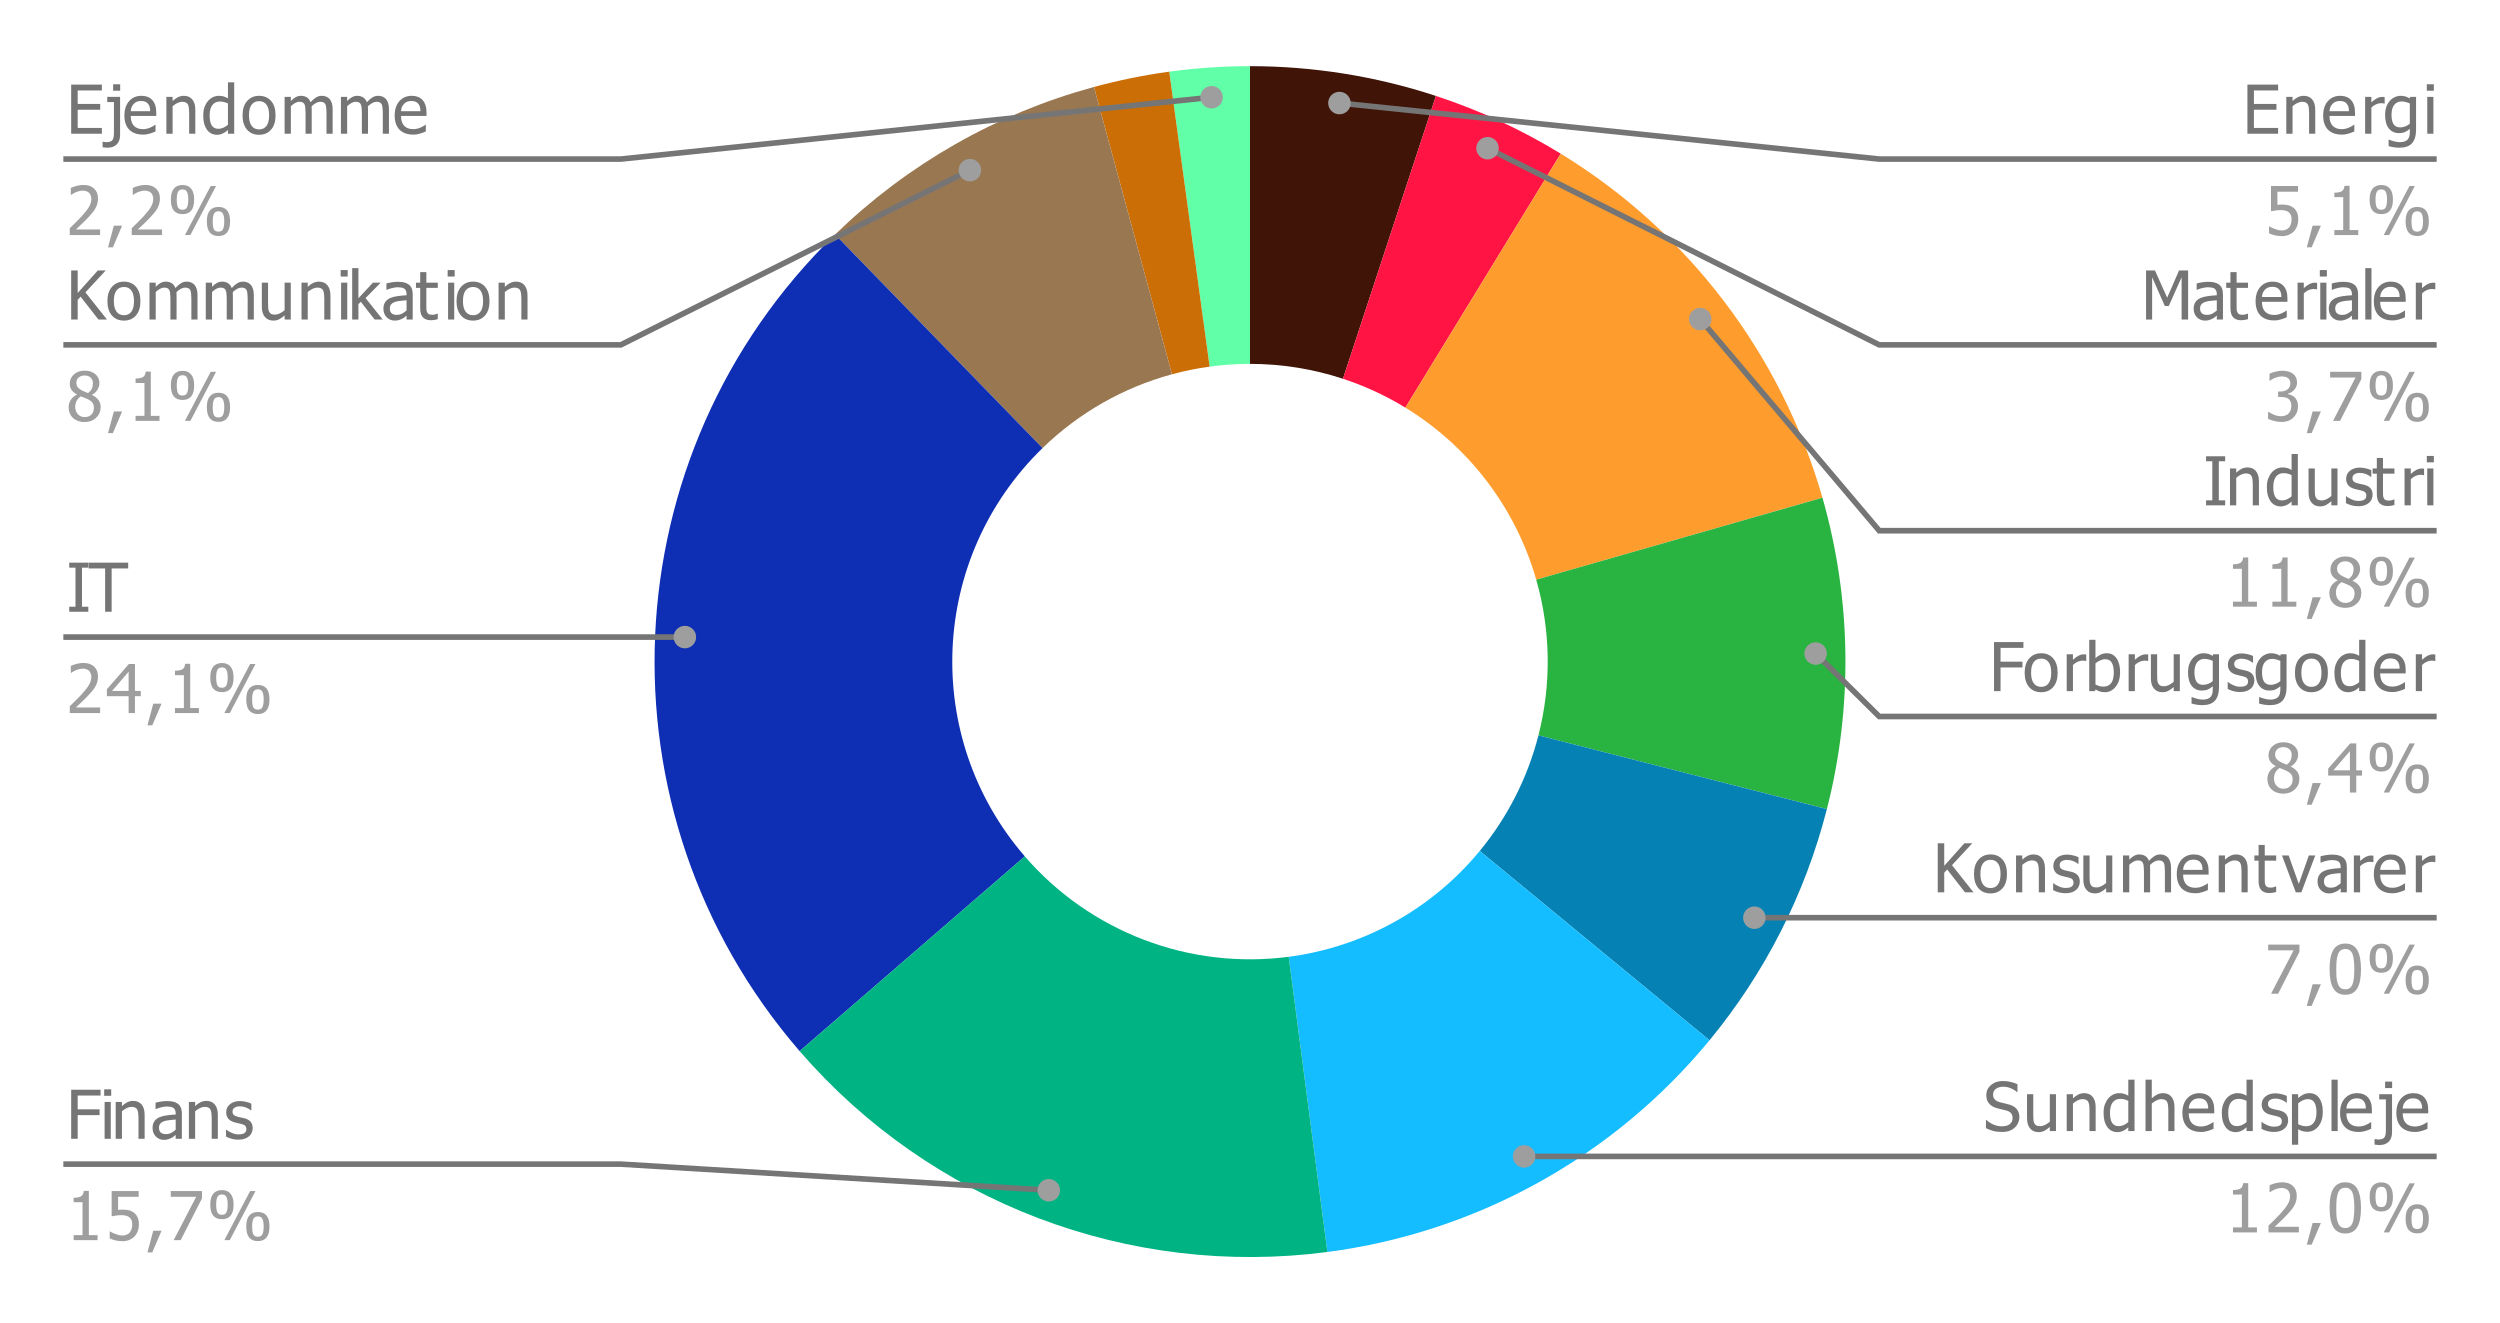
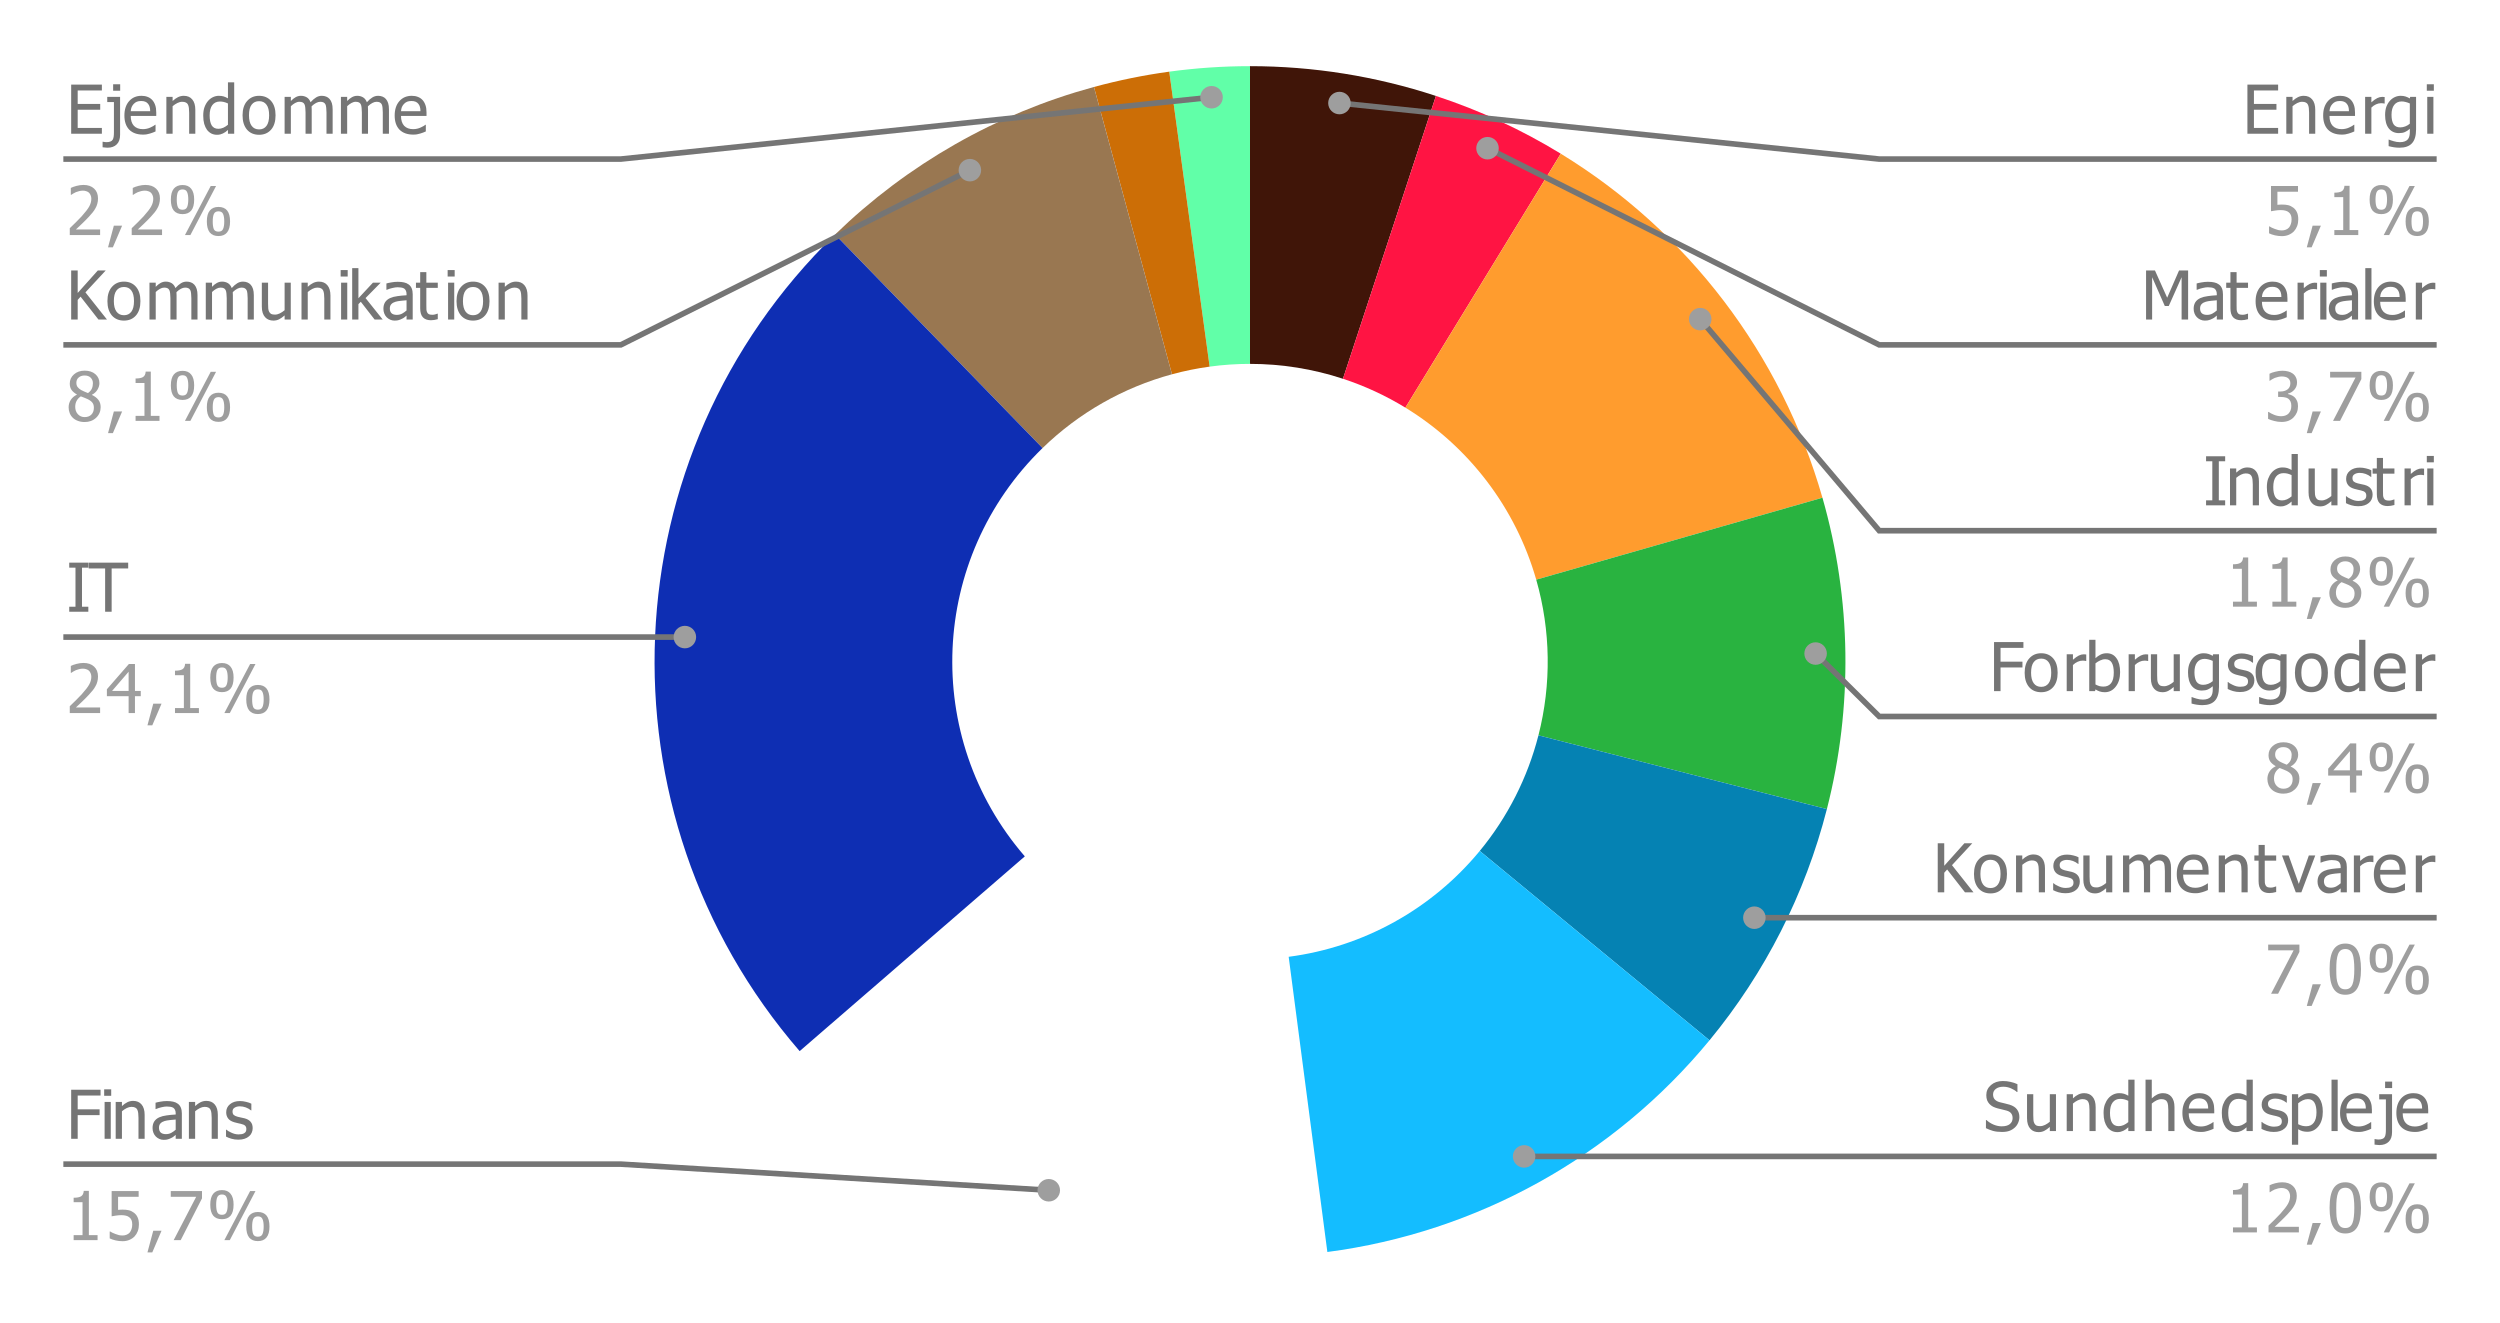
<svg xmlns="http://www.w3.org/2000/svg" version="1.1" viewBox="0.0 0.0 444.0 235.0" fill="none" stroke="none" stroke-linecap="square" stroke-miterlimit="10" width="444" height="235">
  <path fill="#ffffff" d="M0 0L444.0 0L444.0 235.0L0 235.0L0 0Z" fill-rule="nonzero" />
  <path fill="#401508" d="M222.0 11.75C233.218 11.75 244.364 13.535 255.021 17.038L238.51 67.269C233.182 65.517 227.609 64.625 222.0 64.625Z" fill-rule="nonzero" />
  <path fill="#ff1443" d="M255.021 17.038C262.781 19.588 270.22 23.03 277.188 27.293L249.594 72.396C246.11 70.265 242.391 68.544 238.51 67.269Z" fill-rule="nonzero" />
  <path fill="#ff9c2e" d="M277.188 27.293C299.788 41.119 316.374 62.925 323.666 88.395L272.833 102.948C269.187 90.212 260.894 79.31 249.594 72.396Z" fill-rule="nonzero" />
  <path fill="#29b340" d="M323.666 88.395C328.83 106.433 329.102 125.52 324.454 143.698L273.227 130.599C275.551 121.51 275.415 111.967 272.833 102.948Z" fill-rule="nonzero" />
  <path fill="#0582b3" d="M324.454 143.698C320.605 158.75 313.487 172.769 303.606 184.758L262.803 151.129C267.743 145.134 271.302 138.125 273.227 130.599Z" fill-rule="nonzero" />
  <path fill="#14bdff" d="M303.606 184.758C286.563 205.435 262.307 218.873 235.739 222.354L228.869 169.927C242.154 168.186 254.282 161.468 262.803 151.129Z" fill-rule="nonzero" />
  <path fill="#61ffa8" d="M207.659 12.727C212.412 12.076 217.203 11.75 222.0 11.75L222.0 64.625C219.602 64.625 217.206 64.788 214.83 65.113Z" fill-rule="nonzero" />
  <path fill="#cc6e06" d="M194.285 15.446C198.68 14.253 203.147 13.344 207.659 12.727L214.83 65.113C212.574 65.422 210.34 65.876 208.142 66.473Z" fill-rule="nonzero" />
  <path fill="#997751" d="M148.309 41.653C161.166 29.162 176.986 20.144 194.285 15.446L208.142 66.473C199.493 68.822 191.583 73.331 185.155 79.577Z" fill-rule="nonzero" />
  <path fill="#0e2eb3" d="M142.017 186.679C105.365 144.303 108.125 80.695 148.309 41.653L185.155 79.577C165.062 99.098 163.682 130.902 182.008 152.09Z" fill-rule="nonzero" />
-   <path fill="#00b383" d="M235.739 222.354C200.487 226.973 165.274 213.569 142.017 186.679L182.008 152.09C193.637 165.535 211.244 172.236 228.869 169.927Z" fill-rule="nonzero" />
  <path fill="#757575" d="M12.641 23.75L12.641 15.031L18.094 15.031L18.094 16.062L13.797 16.062L13.797 18.453L17.797 18.453L17.797 19.484L13.797 19.484L13.797 22.719L18.094 22.719L18.094 23.75L12.641 23.75ZM21.328 23.938Q21.328 25.062 20.734 25.641Q20.141 26.234 19.078 26.234Q18.891 26.234 18.672 26.203Q18.438 26.188 18.219 26.156L18.219 25.172L18.281 25.172Q18.422 25.203 18.578 25.219Q18.719 25.25 18.875 25.25Q19.312 25.25 19.594 25.141Q19.875 25.047 20.016 24.812Q20.141 24.594 20.188 24.266Q20.234 23.953 20.234 23.484L20.234 18.125L19.047 18.125L19.047 17.203L21.328 17.203L21.328 23.938ZM21.344 16.109L20.094 16.109L20.094 14.969L21.344 14.969L21.344 16.109ZM25.391 23.906Q23.828 23.906 22.953 23.031Q22.094 22.141 22.094 20.516Q22.094 18.922 22.922 17.969Q23.766 17.016 25.125 17.016Q25.734 17.016 26.203 17.203Q26.672 17.375 27.031 17.75Q27.375 18.125 27.562 18.672Q27.75 19.203 27.75 20.0L27.75 20.594L23.219 20.594Q23.219 21.734 23.781 22.344Q24.359 22.938 25.375 22.938Q25.734 22.938 26.078 22.859Q26.438 22.781 26.719 22.641Q27.016 22.516 27.219 22.391Q27.422 22.266 27.562 22.156L27.625 22.156L27.625 23.344Q27.438 23.422 27.141 23.547Q26.859 23.656 26.625 23.719Q26.312 23.812 26.047 23.859Q25.781 23.906 25.391 23.906ZM26.672 19.75Q26.672 19.297 26.578 18.984Q26.484 18.656 26.297 18.438Q26.109 18.188 25.797 18.062Q25.5 17.938 25.062 17.938Q24.625 17.938 24.312 18.062Q24.0 18.188 23.75 18.453Q23.516 18.703 23.375 19.016Q23.25 19.328 23.219 19.75L26.672 19.75ZM34.688 23.75L33.594 23.75L33.594 20.016Q33.594 19.578 33.547 19.188Q33.5 18.797 33.375 18.562Q33.25 18.312 33.0 18.203Q32.766 18.078 32.344 18.078Q31.938 18.078 31.5 18.297Q31.062 18.516 30.656 18.859L30.656 23.75L29.547 23.75L29.547 17.203L30.656 17.203L30.656 17.938Q31.141 17.484 31.625 17.25Q32.109 17.016 32.641 17.016Q33.609 17.016 34.141 17.656Q34.688 18.297 34.688 19.5L34.688 23.75ZM41.594 23.75L40.484 23.75L40.484 23.078Q40.234 23.297 40.047 23.438Q39.859 23.578 39.594 23.703Q39.359 23.812 39.109 23.875Q38.859 23.938 38.531 23.938Q38.0 23.938 37.547 23.719Q37.094 23.484 36.766 23.062Q36.453 22.625 36.266 22.0Q36.094 21.359 36.094 20.531Q36.094 19.672 36.312 19.047Q36.547 18.406 36.938 17.938Q37.297 17.516 37.797 17.266Q38.312 17.016 38.859 17.016Q39.359 17.016 39.719 17.125Q40.078 17.234 40.484 17.469L40.484 14.625L41.594 14.625L41.594 23.75ZM40.484 22.156L40.484 18.375Q40.078 18.188 39.75 18.109Q39.422 18.031 39.047 18.031Q38.188 18.031 37.703 18.672Q37.234 19.297 37.234 20.5Q37.234 21.656 37.594 22.266Q37.969 22.875 38.781 22.875Q39.219 22.875 39.656 22.688Q40.094 22.484 40.484 22.156ZM48.938 20.484Q48.938 22.125 48.141 23.031Q47.344 23.938 46.016 23.938Q44.656 23.938 43.859 23.016Q43.078 22.078 43.078 20.484Q43.078 18.844 43.891 17.938Q44.703 17.016 46.016 17.016Q47.344 17.016 48.141 17.922Q48.938 18.828 48.938 20.484ZM47.797 20.484Q47.797 19.203 47.328 18.594Q46.875 17.969 46.016 17.969Q45.156 17.969 44.688 18.594Q44.219 19.203 44.219 20.484Q44.219 21.703 44.688 22.344Q45.156 22.984 46.016 22.984Q46.859 22.984 47.328 22.359Q47.797 21.734 47.797 20.484ZM57.984 23.75L57.984 19.969Q57.984 19.516 57.938 19.141Q57.906 18.75 57.797 18.531Q57.672 18.297 57.453 18.188Q57.25 18.078 56.875 18.078Q56.531 18.078 56.141 18.281Q55.75 18.484 55.344 18.875Q55.344 18.984 55.344 19.125Q55.359 19.25 55.359 19.438L55.359 23.75L54.266 23.75L54.266 19.969Q54.266 19.516 54.219 19.141Q54.188 18.75 54.078 18.531Q53.969 18.297 53.75 18.188Q53.531 18.078 53.156 18.078Q52.797 18.078 52.406 18.297Q52.016 18.516 51.656 18.859L51.656 23.75L50.547 23.75L50.547 17.203L51.656 17.203L51.656 17.938Q52.078 17.5 52.5 17.266Q52.938 17.016 53.438 17.016Q54.016 17.016 54.469 17.281Q54.922 17.547 55.156 18.156Q55.656 17.594 56.125 17.312Q56.594 17.016 57.156 17.016Q57.578 17.016 57.922 17.156Q58.266 17.281 58.531 17.578Q58.797 17.875 58.938 18.328Q59.078 18.766 59.078 19.438L59.078 23.75L57.984 23.75ZM67.984 23.75L67.984 19.969Q67.984 19.516 67.938 19.141Q67.906 18.75 67.797 18.531Q67.672 18.297 67.453 18.188Q67.25 18.078 66.875 18.078Q66.531 18.078 66.141 18.281Q65.75 18.484 65.344 18.875Q65.344 18.984 65.344 19.125Q65.359 19.25 65.359 19.438L65.359 23.75L64.266 23.75L64.266 19.969Q64.266 19.516 64.219 19.141Q64.188 18.75 64.078 18.531Q63.969 18.297 63.75 18.188Q63.531 18.078 63.156 18.078Q62.797 18.078 62.406 18.297Q62.016 18.516 61.656 18.859L61.656 23.75L60.547 23.75L60.547 17.203L61.656 17.203L61.656 17.938Q62.078 17.5 62.5 17.266Q62.938 17.016 63.438 17.016Q64.016 17.016 64.469 17.281Q64.922 17.547 65.156 18.156Q65.656 17.594 66.125 17.312Q66.594 17.016 67.156 17.016Q67.578 17.016 67.922 17.156Q68.266 17.281 68.531 17.578Q68.797 17.875 68.938 18.328Q69.078 18.766 69.078 19.438L69.078 23.75L67.984 23.75ZM73.391 23.906Q71.828 23.906 70.953 23.031Q70.094 22.141 70.094 20.516Q70.094 18.922 70.922 17.969Q71.766 17.016 73.125 17.016Q73.734 17.016 74.203 17.203Q74.672 17.375 75.031 17.75Q75.375 18.125 75.562 18.672Q75.75 19.203 75.75 20.0L75.75 20.594L71.219 20.594Q71.219 21.734 71.781 22.344Q72.359 22.938 73.375 22.938Q73.734 22.938 74.078 22.859Q74.438 22.781 74.719 22.641Q75.016 22.516 75.219 22.391Q75.422 22.266 75.562 22.156L75.625 22.156L75.625 23.344Q75.438 23.422 75.141 23.547Q74.859 23.656 74.625 23.719Q74.312 23.812 74.047 23.859Q73.781 23.906 73.391 23.906ZM74.672 19.75Q74.672 19.297 74.578 18.984Q74.484 18.656 74.297 18.438Q74.109 18.188 73.797 18.062Q73.5 17.938 73.062 17.938Q72.625 17.938 72.312 18.062Q72.0 18.188 71.75 18.453Q71.516 18.703 71.375 19.016Q71.25 19.328 71.219 19.75L74.672 19.75Z" fill-rule="nonzero" />
  <path fill="#9e9e9e" d="M17.781 41.75L12.391 41.75L12.391 40.531Q12.969 39.969 13.484 39.469Q14.0 38.969 14.5 38.422Q15.484 37.328 15.844 36.672Q16.219 36.0 16.219 35.297Q16.219 34.938 16.094 34.672Q15.984 34.391 15.781 34.203Q15.578 34.031 15.312 33.953Q15.047 33.859 14.719 33.859Q14.406 33.859 14.078 33.938Q13.766 34.016 13.484 34.125Q13.234 34.234 13.0 34.375Q12.781 34.516 12.641 34.609L12.578 34.609L12.578 33.375Q12.938 33.188 13.578 33.016Q14.234 32.844 14.812 32.844Q16.031 32.844 16.719 33.5Q17.406 34.141 17.406 35.25Q17.406 35.75 17.281 36.188Q17.172 36.625 16.953 36.984Q16.75 37.375 16.438 37.75Q16.141 38.125 15.797 38.484Q15.25 39.078 14.562 39.734Q13.891 40.375 13.484 40.75L17.781 40.75L17.781 41.75ZM21.688 40.078L20.047 43.922L19.188 43.922L20.219 40.078L21.688 40.078ZM28.781 41.75L23.391 41.75L23.391 40.531Q23.969 39.969 24.484 39.469Q25.0 38.969 25.5 38.422Q26.484 37.328 26.844 36.672Q27.219 36.0 27.219 35.297Q27.219 34.938 27.094 34.672Q26.984 34.391 26.781 34.203Q26.578 34.031 26.312 33.953Q26.047 33.859 25.719 33.859Q25.406 33.859 25.078 33.938Q24.766 34.016 24.484 34.125Q24.234 34.234 24.0 34.375Q23.781 34.516 23.641 34.609L23.578 34.609L23.578 33.375Q23.938 33.188 24.578 33.016Q25.234 32.844 25.812 32.844Q27.031 32.844 27.719 33.5Q28.406 34.141 28.406 35.25Q28.406 35.75 28.281 36.188Q28.172 36.625 27.953 36.984Q27.75 37.375 27.438 37.75Q27.141 38.125 26.797 38.484Q26.25 39.078 25.562 39.734Q24.891 40.375 24.484 40.75L28.781 40.75L28.781 41.75ZM34.484 35.438Q34.484 36.766 33.953 37.406Q33.422 38.031 32.422 38.031Q31.391 38.031 30.859 37.391Q30.344 36.75 30.344 35.453Q30.344 34.141 30.875 33.5Q31.422 32.859 32.422 32.859Q33.438 32.859 33.953 33.516Q34.484 34.156 34.484 35.438ZM38.375 33.031L33.812 41.75L32.844 41.75L37.422 33.031L38.375 33.031ZM40.859 39.328Q40.859 40.641 40.328 41.281Q39.812 41.922 38.797 41.922Q37.781 41.922 37.25 41.281Q36.734 40.625 36.734 39.328Q36.734 38.016 37.266 37.391Q37.797 36.75 38.797 36.75Q39.828 36.75 40.344 37.391Q40.859 38.031 40.859 39.328ZM33.438 35.438Q33.438 34.547 33.219 34.094Q33.016 33.641 32.422 33.641Q31.812 33.641 31.594 34.109Q31.391 34.562 31.391 35.453Q31.391 36.328 31.594 36.797Q31.797 37.25 32.422 37.25Q33.016 37.25 33.219 36.797Q33.438 36.328 33.438 35.438ZM39.828 39.328Q39.828 38.438 39.609 37.984Q39.406 37.531 38.797 37.531Q38.203 37.531 37.984 38.0Q37.781 38.453 37.781 39.328Q37.781 40.219 37.969 40.688Q38.172 41.141 38.797 41.141Q39.406 41.141 39.609 40.688Q39.828 40.219 39.828 39.328Z" fill-rule="nonzero" />
  <path stroke="#757575" stroke-width="1.0" stroke-linecap="butt" d="M11.75 28.25L110.25 28.25L215.172 17.27" fill-rule="nonzero" />
  <path fill="#9e9e9e" d="M217.172 17.27C217.172 16.165 216.277 15.27 215.172 15.27C214.068 15.27 213.172 16.165 213.172 17.27C213.172 18.374 214.068 19.27 215.172 19.27C216.277 19.27 217.172 18.374 217.172 17.27" fill-rule="nonzero" />
  <path fill="#757575" d="M19.0 56.75L17.484 56.75L14.312 52.688L13.797 53.266L13.797 56.75L12.641 56.75L12.641 48.031L13.797 48.031L13.797 52.031L17.375 48.031L18.781 48.031L15.172 51.922L19.0 56.75ZM24.938 53.484Q24.938 55.125 24.141 56.031Q23.344 56.938 22.016 56.938Q20.656 56.938 19.859 56.016Q19.078 55.078 19.078 53.484Q19.078 51.844 19.891 50.938Q20.703 50.016 22.016 50.016Q23.344 50.016 24.141 50.922Q24.938 51.828 24.938 53.484ZM23.797 53.484Q23.797 52.203 23.328 51.594Q22.875 50.969 22.016 50.969Q21.156 50.969 20.688 51.594Q20.219 52.203 20.219 53.484Q20.219 54.703 20.688 55.344Q21.156 55.984 22.016 55.984Q22.859 55.984 23.328 55.359Q23.797 54.734 23.797 53.484ZM33.984 56.75L33.984 52.969Q33.984 52.516 33.938 52.141Q33.906 51.75 33.797 51.531Q33.672 51.297 33.453 51.188Q33.25 51.078 32.875 51.078Q32.531 51.078 32.141 51.281Q31.75 51.484 31.344 51.875Q31.344 51.984 31.344 52.125Q31.359 52.25 31.359 52.438L31.359 56.75L30.266 56.75L30.266 52.969Q30.266 52.516 30.219 52.141Q30.188 51.75 30.078 51.531Q29.969 51.297 29.75 51.188Q29.531 51.078 29.156 51.078Q28.797 51.078 28.406 51.297Q28.016 51.516 27.656 51.859L27.656 56.75L26.547 56.75L26.547 50.203L27.656 50.203L27.656 50.938Q28.078 50.5 28.5 50.266Q28.938 50.016 29.438 50.016Q30.016 50.016 30.469 50.281Q30.922 50.547 31.156 51.156Q31.656 50.594 32.125 50.312Q32.594 50.016 33.156 50.016Q33.578 50.016 33.922 50.156Q34.266 50.281 34.531 50.578Q34.797 50.875 34.938 51.328Q35.078 51.766 35.078 52.438L35.078 56.75L33.984 56.75ZM43.984 56.75L43.984 52.969Q43.984 52.516 43.938 52.141Q43.906 51.75 43.797 51.531Q43.672 51.297 43.453 51.188Q43.25 51.078 42.875 51.078Q42.531 51.078 42.141 51.281Q41.75 51.484 41.344 51.875Q41.344 51.984 41.344 52.125Q41.359 52.25 41.359 52.438L41.359 56.75L40.266 56.75L40.266 52.969Q40.266 52.516 40.219 52.141Q40.188 51.75 40.078 51.531Q39.969 51.297 39.75 51.188Q39.531 51.078 39.156 51.078Q38.797 51.078 38.406 51.297Q38.016 51.516 37.656 51.859L37.656 56.75L36.547 56.75L36.547 50.203L37.656 50.203L37.656 50.938Q38.078 50.5 38.5 50.266Q38.938 50.016 39.438 50.016Q40.016 50.016 40.469 50.281Q40.922 50.547 41.156 51.156Q41.656 50.594 42.125 50.312Q42.594 50.016 43.156 50.016Q43.578 50.016 43.922 50.156Q44.266 50.281 44.531 50.578Q44.797 50.875 44.938 51.328Q45.078 51.766 45.078 52.438L45.078 56.75L43.984 56.75ZM51.641 56.75L50.547 56.75L50.547 56.016Q50.031 56.469 49.578 56.703Q49.125 56.938 48.562 56.938Q48.125 56.938 47.75 56.797Q47.375 56.656 47.094 56.344Q46.812 56.047 46.656 55.578Q46.5 55.109 46.5 54.453L46.5 50.203L47.609 50.203L47.609 53.938Q47.609 54.453 47.641 54.797Q47.672 55.141 47.812 55.391Q47.953 55.641 48.172 55.766Q48.406 55.875 48.844 55.875Q49.25 55.875 49.703 55.656Q50.156 55.422 50.547 55.094L50.547 50.203L51.641 50.203L51.641 56.75ZM58.688 56.75L57.594 56.75L57.594 53.016Q57.594 52.578 57.547 52.188Q57.5 51.797 57.375 51.562Q57.25 51.312 57.0 51.203Q56.766 51.078 56.344 51.078Q55.938 51.078 55.5 51.297Q55.062 51.516 54.656 51.859L54.656 56.75L53.547 56.75L53.547 50.203L54.656 50.203L54.656 50.938Q55.141 50.484 55.625 50.25Q56.109 50.016 56.641 50.016Q57.609 50.016 58.141 50.656Q58.688 51.297 58.688 52.5L58.688 56.75ZM61.672 56.75L60.578 56.75L60.578 50.203L61.672 50.203L61.672 56.75ZM61.75 49.109L60.5 49.109L60.5 47.969L61.75 47.969L61.75 49.109ZM67.969 56.75L66.531 56.75L64.078 53.594L63.656 54.016L63.656 56.75L62.547 56.75L62.547 47.625L63.656 47.625L63.656 52.969L66.234 50.203L67.609 50.203L64.922 52.938L67.969 56.75ZM72.203 55.141L72.203 53.328Q71.812 53.359 71.203 53.422Q70.609 53.484 70.234 53.594Q69.797 53.719 69.516 54.0Q69.234 54.281 69.234 54.781Q69.234 55.344 69.547 55.641Q69.859 55.922 70.469 55.922Q70.984 55.922 71.406 55.703Q71.828 55.469 72.203 55.141ZM72.203 56.047Q72.062 56.156 71.844 56.344Q71.625 56.516 71.406 56.609Q71.109 56.766 70.828 56.844Q70.562 56.938 70.078 56.938Q69.672 56.938 69.312 56.781Q68.953 56.625 68.672 56.344Q68.406 56.078 68.25 55.688Q68.094 55.297 68.094 54.844Q68.094 54.172 68.375 53.703Q68.672 53.219 69.281 52.938Q69.844 52.688 70.594 52.594Q71.344 52.484 72.203 52.438L72.203 52.234Q72.203 51.844 72.078 51.609Q71.969 51.375 71.766 51.234Q71.547 51.109 71.234 51.062Q70.938 51.016 70.609 51.016Q70.234 51.016 69.719 51.141Q69.203 51.25 68.688 51.469L68.625 51.469L68.625 50.344Q68.922 50.25 69.484 50.156Q70.062 50.047 70.625 50.047Q71.297 50.047 71.75 50.156Q72.219 50.25 72.594 50.531Q72.953 50.797 73.125 51.234Q73.297 51.656 73.297 52.266L73.297 56.75L72.203 56.75L72.203 56.047ZM76.531 56.875Q75.625 56.875 75.125 56.375Q74.625 55.859 74.625 54.75L74.625 51.125L73.875 51.125L73.875 50.203L74.625 50.203L74.625 48.328L75.719 48.328L75.719 50.203L77.75 50.203L77.75 51.125L75.719 51.125L75.719 54.234Q75.719 54.734 75.734 55.0Q75.75 55.266 75.875 55.5Q75.969 55.703 76.188 55.812Q76.422 55.906 76.797 55.906Q77.062 55.906 77.312 55.828Q77.578 55.75 77.688 55.703L77.75 55.703L77.75 56.688Q77.438 56.781 77.109 56.828Q76.797 56.875 76.531 56.875ZM80.672 56.75L79.578 56.75L79.578 50.203L80.672 50.203L80.672 56.75ZM80.75 49.109L79.5 49.109L79.5 47.969L80.75 47.969L80.75 49.109ZM86.938 53.484Q86.938 55.125 86.141 56.031Q85.344 56.938 84.016 56.938Q82.656 56.938 81.859 56.016Q81.078 55.078 81.078 53.484Q81.078 51.844 81.891 50.938Q82.703 50.016 84.016 50.016Q85.344 50.016 86.141 50.922Q86.938 51.828 86.938 53.484ZM85.797 53.484Q85.797 52.203 85.328 51.594Q84.875 50.969 84.016 50.969Q83.156 50.969 82.688 51.594Q82.219 52.203 82.219 53.484Q82.219 54.703 82.688 55.344Q83.156 55.984 84.016 55.984Q84.859 55.984 85.328 55.359Q85.797 54.734 85.797 53.484ZM93.688 56.75L92.594 56.75L92.594 53.016Q92.594 52.578 92.547 52.188Q92.5 51.797 92.375 51.562Q92.25 51.312 92.0 51.203Q91.766 51.078 91.344 51.078Q90.938 51.078 90.5 51.297Q90.062 51.516 89.656 51.859L89.656 56.75L88.547 56.75L88.547 50.203L89.656 50.203L89.656 50.938Q90.141 50.484 90.625 50.25Q91.109 50.016 91.641 50.016Q92.609 50.016 93.141 50.656Q93.688 51.297 93.688 52.5L93.688 56.75Z" fill-rule="nonzero" />
  <path fill="#9e9e9e" d="M16.5 68.062Q16.5 67.469 16.109 67.078Q15.719 66.688 15.016 66.688Q14.375 66.688 13.969 67.047Q13.562 67.391 13.562 67.984Q13.562 68.422 13.766 68.719Q13.984 69.016 14.406 69.266Q14.578 69.359 14.953 69.531Q15.328 69.703 15.625 69.812Q16.141 69.422 16.312 69.016Q16.5 68.594 16.5 68.062ZM16.672 72.422Q16.672 71.891 16.453 71.578Q16.25 71.25 15.641 70.922Q15.438 70.812 15.109 70.688Q14.781 70.562 14.359 70.391Q13.875 70.703 13.609 71.188Q13.359 71.656 13.359 72.25Q13.359 73.047 13.828 73.562Q14.312 74.078 15.031 74.078Q15.781 74.078 16.219 73.641Q16.672 73.188 16.672 72.422ZM15.031 74.953Q14.375 74.953 13.844 74.75Q13.312 74.562 12.938 74.203Q12.562 73.844 12.375 73.359Q12.188 72.875 12.188 72.344Q12.188 71.625 12.562 71.031Q12.938 70.438 13.656 70.094L13.656 70.062Q13.016 69.688 12.703 69.25Q12.391 68.797 12.391 68.125Q12.391 67.141 13.141 66.484Q13.891 65.828 15.031 65.828Q16.219 65.828 16.938 66.453Q17.656 67.078 17.656 68.047Q17.656 68.625 17.312 69.203Q16.969 69.781 16.328 70.109L16.328 70.141Q17.078 70.5 17.469 71.016Q17.875 71.516 17.875 72.312Q17.875 73.438 17.062 74.203Q16.25 74.953 15.031 74.953ZM21.688 73.078L20.047 76.922L19.188 76.922L20.219 73.078L21.688 73.078ZM28.328 74.75L24.078 74.75L24.078 73.859L25.656 73.859L25.656 68.016L24.078 68.016L24.078 67.219Q24.969 67.219 25.391 66.969Q25.828 66.703 25.875 66.0L26.781 66.0L26.781 73.859L28.328 73.859L28.328 74.75ZM34.484 68.438Q34.484 69.766 33.953 70.406Q33.422 71.031 32.422 71.031Q31.391 71.031 30.859 70.391Q30.344 69.75 30.344 68.453Q30.344 67.141 30.875 66.5Q31.422 65.859 32.422 65.859Q33.438 65.859 33.953 66.516Q34.484 67.156 34.484 68.438ZM38.375 66.031L33.812 74.75L32.844 74.75L37.422 66.031L38.375 66.031ZM40.859 72.328Q40.859 73.641 40.328 74.281Q39.812 74.922 38.797 74.922Q37.781 74.922 37.25 74.281Q36.734 73.625 36.734 72.328Q36.734 71.016 37.266 70.391Q37.797 69.75 38.797 69.75Q39.828 69.75 40.344 70.391Q40.859 71.031 40.859 72.328ZM33.438 68.438Q33.438 67.547 33.219 67.094Q33.016 66.641 32.422 66.641Q31.812 66.641 31.594 67.109Q31.391 67.562 31.391 68.453Q31.391 69.328 31.594 69.797Q31.797 70.25 32.422 70.25Q33.016 70.25 33.219 69.797Q33.438 69.328 33.438 68.438ZM39.828 72.328Q39.828 71.438 39.609 70.984Q39.406 70.531 38.797 70.531Q38.203 70.531 37.984 71.0Q37.781 71.453 37.781 72.328Q37.781 73.219 37.969 73.688Q38.172 74.141 38.797 74.141Q39.406 74.141 39.609 73.688Q39.828 73.219 39.828 72.328Z" fill-rule="nonzero" />
  <path stroke="#757575" stroke-width="1.0" stroke-linecap="butt" d="M11.75 61.25L110.25 61.25L172.25 30.221" fill-rule="nonzero" />
  <path fill="#9e9e9e" d="M174.25 30.221C174.25 29.116 173.354 28.221 172.25 28.221C171.145 28.221 170.25 29.116 170.25 30.221C170.25 31.326 171.145 32.221 172.25 32.221C173.354 32.221 174.25 31.326 174.25 30.221" fill-rule="nonzero" />
  <path fill="#757575" d="M15.688 108.645L12.297 108.645L12.297 107.754L13.406 107.754L13.406 100.817L12.297 100.817L12.297 99.926L15.688 99.926L15.688 100.817L14.562 100.817L14.562 107.754L15.688 107.754L15.688 108.645ZM18.672 108.645L18.672 100.958L15.75 100.958L15.75 99.926L22.766 99.926L22.766 100.958L19.828 100.958L19.828 108.645L18.672 108.645Z" fill-rule="nonzero" />
  <path fill="#9e9e9e" d="M17.781 126.645L12.391 126.645L12.391 125.426Q12.969 124.864 13.484 124.364Q14.0 123.864 14.5 123.317Q15.484 122.223 15.844 121.567Q16.219 120.895 16.219 120.192Q16.219 119.833 16.094 119.567Q15.984 119.286 15.781 119.098Q15.578 118.926 15.312 118.848Q15.047 118.754 14.719 118.754Q14.406 118.754 14.078 118.833Q13.766 118.911 13.484 119.02Q13.234 119.129 13.0 119.27Q12.781 119.411 12.641 119.504L12.578 119.504L12.578 118.27Q12.938 118.083 13.578 117.911Q14.234 117.739 14.812 117.739Q16.031 117.739 16.719 118.395Q17.406 119.036 17.406 120.145Q17.406 120.645 17.281 121.083Q17.172 121.52 16.953 121.879Q16.75 122.27 16.438 122.645Q16.141 123.02 15.797 123.379Q15.25 123.973 14.562 124.629Q13.891 125.27 13.484 125.645L17.781 125.645L17.781 126.645ZM25.0 123.645L23.969 123.645L23.969 126.645L22.844 126.645L22.844 123.645L18.984 123.645L18.984 122.411L22.891 117.926L23.969 117.926L23.969 122.708L25.0 122.708L25.0 123.645ZM22.844 122.708L22.844 119.301L19.906 122.708L22.844 122.708ZM28.688 124.973L27.047 128.817L26.188 128.817L27.219 124.973L28.688 124.973ZM35.328 126.645L31.078 126.645L31.078 125.754L32.656 125.754L32.656 119.911L31.078 119.911L31.078 119.114Q31.969 119.114 32.391 118.864Q32.828 118.598 32.875 117.895L33.781 117.895L33.781 125.754L35.328 125.754L35.328 126.645ZM41.484 120.333Q41.484 121.661 40.953 122.301Q40.422 122.926 39.422 122.926Q38.391 122.926 37.859 122.286Q37.344 121.645 37.344 120.348Q37.344 119.036 37.875 118.395Q38.422 117.754 39.422 117.754Q40.438 117.754 40.953 118.411Q41.484 119.051 41.484 120.333ZM45.375 117.926L40.812 126.645L39.844 126.645L44.422 117.926L45.375 117.926ZM47.859 124.223Q47.859 125.536 47.328 126.176Q46.812 126.817 45.797 126.817Q44.781 126.817 44.25 126.176Q43.734 125.52 43.734 124.223Q43.734 122.911 44.266 122.286Q44.797 121.645 45.797 121.645Q46.828 121.645 47.344 122.286Q47.859 122.926 47.859 124.223ZM40.438 120.333Q40.438 119.442 40.219 118.989Q40.016 118.536 39.422 118.536Q38.812 118.536 38.594 119.004Q38.391 119.458 38.391 120.348Q38.391 121.223 38.594 121.692Q38.797 122.145 39.422 122.145Q40.016 122.145 40.219 121.692Q40.438 121.223 40.438 120.333ZM46.828 124.223Q46.828 123.333 46.609 122.879Q46.406 122.426 45.797 122.426Q45.203 122.426 44.984 122.895Q44.781 123.348 44.781 124.223Q44.781 125.114 44.969 125.583Q45.172 126.036 45.797 126.036Q46.406 126.036 46.609 125.583Q46.828 125.114 46.828 124.223Z" fill-rule="nonzero" />
  <path stroke="#757575" stroke-width="1.0" stroke-linecap="butt" d="M11.75 113.145L110.25 113.145L121.632 113.145" fill-rule="nonzero" />
  <path fill="#9e9e9e" d="M123.632 113.145C123.632 112.041 122.737 111.145 121.632 111.145C120.527 111.145 119.632 112.041 119.632 113.145C119.632 114.25 120.527 115.145 121.632 115.145C122.737 115.145 123.632 114.25 123.632 113.145" fill-rule="nonzero" />
  <path fill="#757575" d="M17.859 194.562L13.797 194.562L13.797 197.016L17.688 197.016L17.688 198.047L13.797 198.047L13.797 202.25L12.641 202.25L12.641 193.531L17.859 193.531L17.859 194.562ZM19.672 202.25L18.578 202.25L18.578 195.703L19.672 195.703L19.672 202.25ZM19.75 194.609L18.5 194.609L18.5 193.469L19.75 193.469L19.75 194.609ZM25.688 202.25L24.594 202.25L24.594 198.516Q24.594 198.078 24.547 197.688Q24.5 197.297 24.375 197.062Q24.25 196.812 24.0 196.703Q23.766 196.578 23.344 196.578Q22.938 196.578 22.5 196.797Q22.062 197.016 21.656 197.359L21.656 202.25L20.547 202.25L20.547 195.703L21.656 195.703L21.656 196.438Q22.141 195.984 22.625 195.75Q23.109 195.516 23.641 195.516Q24.609 195.516 25.141 196.156Q25.688 196.797 25.688 198.0L25.688 202.25ZM31.203 200.641L31.203 198.828Q30.812 198.859 30.203 198.922Q29.609 198.984 29.234 199.094Q28.797 199.219 28.516 199.5Q28.234 199.781 28.234 200.281Q28.234 200.844 28.547 201.141Q28.859 201.422 29.469 201.422Q29.984 201.422 30.406 201.203Q30.828 200.969 31.203 200.641ZM31.203 201.547Q31.062 201.656 30.844 201.844Q30.625 202.016 30.406 202.109Q30.109 202.266 29.828 202.344Q29.562 202.438 29.078 202.438Q28.672 202.438 28.312 202.281Q27.953 202.125 27.672 201.844Q27.406 201.578 27.25 201.188Q27.094 200.797 27.094 200.344Q27.094 199.672 27.375 199.203Q27.672 198.719 28.281 198.438Q28.844 198.188 29.594 198.094Q30.344 197.984 31.203 197.938L31.203 197.734Q31.203 197.344 31.078 197.109Q30.969 196.875 30.766 196.734Q30.547 196.609 30.234 196.562Q29.938 196.516 29.609 196.516Q29.234 196.516 28.719 196.641Q28.203 196.75 27.688 196.969L27.625 196.969L27.625 195.844Q27.922 195.75 28.484 195.656Q29.062 195.547 29.625 195.547Q30.297 195.547 30.75 195.656Q31.219 195.75 31.594 196.031Q31.953 196.297 32.125 196.734Q32.297 197.156 32.297 197.766L32.297 202.25L31.203 202.25L31.203 201.547ZM38.688 202.25L37.594 202.25L37.594 198.516Q37.594 198.078 37.547 197.688Q37.5 197.297 37.375 197.062Q37.25 196.812 37.0 196.703Q36.766 196.578 36.344 196.578Q35.938 196.578 35.5 196.797Q35.062 197.016 34.656 197.359L34.656 202.25L33.547 202.25L33.547 195.703L34.656 195.703L34.656 196.438Q35.141 195.984 35.625 195.75Q36.109 195.516 36.641 195.516Q37.609 195.516 38.141 196.156Q38.688 196.797 38.688 198.0L38.688 202.25ZM42.312 202.406Q41.656 202.406 41.078 202.234Q40.516 202.062 40.141 201.859L40.141 200.625L40.203 200.625Q40.344 200.734 40.531 200.875Q40.719 201.0 41.047 201.141Q41.328 201.281 41.656 201.375Q42.0 201.469 42.359 201.469Q42.625 201.469 42.922 201.422Q43.219 201.359 43.359 201.266Q43.578 201.125 43.656 200.969Q43.75 200.812 43.75 200.516Q43.75 200.125 43.531 199.922Q43.328 199.719 42.781 199.594Q42.562 199.531 42.219 199.469Q41.891 199.391 41.609 199.312Q40.859 199.094 40.516 198.641Q40.172 198.188 40.172 197.547Q40.172 196.656 40.844 196.109Q41.516 195.547 42.609 195.547Q43.156 195.547 43.703 195.688Q44.266 195.812 44.641 196.016L44.641 197.203L44.578 197.203Q44.156 196.859 43.641 196.672Q43.125 196.484 42.594 196.484Q42.047 196.484 41.672 196.719Q41.297 196.938 41.297 197.391Q41.297 197.812 41.516 198.016Q41.75 198.219 42.234 198.344Q42.484 198.406 42.781 198.469Q43.078 198.531 43.422 198.609Q44.141 198.797 44.5 199.219Q44.875 199.641 44.875 200.359Q44.875 200.781 44.703 201.172Q44.547 201.547 44.219 201.812Q43.875 202.109 43.422 202.25Q42.984 202.406 42.312 202.406Z" fill-rule="nonzero" />
  <path fill="#9e9e9e" d="M17.328 220.25L13.078 220.25L13.078 219.359L14.656 219.359L14.656 213.516L13.078 213.516L13.078 212.719Q13.969 212.719 14.391 212.469Q14.828 212.203 14.875 211.5L15.781 211.5L15.781 219.359L17.328 219.359L17.328 220.25ZM24.672 217.469Q24.672 218.109 24.469 218.656Q24.266 219.188 23.906 219.578Q23.531 219.969 22.984 220.203Q22.438 220.438 21.766 220.438Q21.141 220.438 20.531 220.297Q19.922 220.156 19.484 219.938L19.484 218.703L19.562 218.703Q19.688 218.797 19.938 218.922Q20.203 219.047 20.5 219.156Q20.844 219.281 21.125 219.359Q21.422 219.422 21.781 219.422Q22.125 219.422 22.453 219.297Q22.797 219.172 23.047 218.891Q23.25 218.625 23.359 218.281Q23.484 217.938 23.484 217.469Q23.484 217.0 23.359 216.703Q23.234 216.406 23.0 216.219Q22.734 215.984 22.375 215.906Q22.016 215.812 21.562 215.812Q21.078 215.812 20.594 215.891Q20.125 215.953 19.828 216.016L19.828 211.531L24.625 211.531L24.625 212.547L20.969 212.547L20.969 214.875Q21.172 214.844 21.375 214.844Q21.594 214.828 21.75 214.828Q22.422 214.828 22.875 214.938Q23.344 215.047 23.781 215.375Q24.219 215.703 24.438 216.203Q24.672 216.688 24.672 217.469ZM28.688 218.578L27.047 222.422L26.188 222.422L27.219 218.578L28.688 218.578ZM35.875 212.828L32.094 220.25L30.844 220.25L34.844 212.547L30.328 212.547L30.328 211.531L35.875 211.531L35.875 212.828ZM41.484 213.938Q41.484 215.266 40.953 215.906Q40.422 216.531 39.422 216.531Q38.391 216.531 37.859 215.891Q37.344 215.25 37.344 213.953Q37.344 212.641 37.875 212.0Q38.422 211.359 39.422 211.359Q40.438 211.359 40.953 212.016Q41.484 212.656 41.484 213.938ZM45.375 211.531L40.812 220.25L39.844 220.25L44.422 211.531L45.375 211.531ZM47.859 217.828Q47.859 219.141 47.328 219.781Q46.812 220.422 45.797 220.422Q44.781 220.422 44.25 219.781Q43.734 219.125 43.734 217.828Q43.734 216.516 44.266 215.891Q44.797 215.25 45.797 215.25Q46.828 215.25 47.344 215.891Q47.859 216.531 47.859 217.828ZM40.438 213.938Q40.438 213.047 40.219 212.594Q40.016 212.141 39.422 212.141Q38.812 212.141 38.594 212.609Q38.391 213.062 38.391 213.953Q38.391 214.828 38.594 215.297Q38.797 215.75 39.422 215.75Q40.016 215.75 40.219 215.297Q40.438 214.828 40.438 213.938ZM46.828 217.828Q46.828 216.938 46.609 216.484Q46.406 216.031 45.797 216.031Q45.203 216.031 44.984 216.5Q44.781 216.953 44.781 217.828Q44.781 218.719 44.969 219.188Q45.172 219.641 45.797 219.641Q46.406 219.641 46.609 219.188Q46.828 218.719 46.828 217.828Z" fill-rule="nonzero" />
  <path stroke="#757575" stroke-width="1.0" stroke-linecap="butt" d="M11.75 206.75L110.25 206.75L186.261 211.391" fill-rule="nonzero" />
  <path fill="#9e9e9e" d="M188.261 211.391C188.261 210.286 187.366 209.391 186.261 209.391C185.157 209.391 184.261 210.286 184.261 211.391C184.261 212.495 185.157 213.391 186.261 213.391C187.366 213.391 188.261 212.495 188.261 211.391" fill-rule="nonzero" />
  <path fill="#757575" d="M399.141 23.75L399.141 15.031L404.594 15.031L404.594 16.062L400.297 16.062L400.297 18.453L404.297 18.453L404.297 19.484L400.297 19.484L400.297 22.719L404.594 22.719L404.594 23.75L399.141 23.75ZM411.188 23.75L410.094 23.75L410.094 20.016Q410.094 19.578 410.047 19.188Q410.0 18.797 409.875 18.562Q409.75 18.312 409.5 18.203Q409.266 18.078 408.844 18.078Q408.438 18.078 408.0 18.297Q407.562 18.516 407.156 18.859L407.156 23.75L406.047 23.75L406.047 17.203L407.156 17.203L407.156 17.938Q407.641 17.484 408.125 17.25Q408.609 17.016 409.141 17.016Q410.109 17.016 410.641 17.656Q411.188 18.297 411.188 19.5L411.188 23.75ZM415.891 23.906Q414.328 23.906 413.453 23.031Q412.594 22.141 412.594 20.516Q412.594 18.922 413.422 17.969Q414.266 17.016 415.625 17.016Q416.234 17.016 416.703 17.203Q417.172 17.375 417.531 17.75Q417.875 18.125 418.062 18.672Q418.25 19.203 418.25 20.0L418.25 20.594L413.719 20.594Q413.719 21.734 414.281 22.344Q414.859 22.938 415.875 22.938Q416.234 22.938 416.578 22.859Q416.938 22.781 417.219 22.641Q417.516 22.516 417.719 22.391Q417.922 22.266 418.062 22.156L418.125 22.156L418.125 23.344Q417.938 23.422 417.641 23.547Q417.359 23.656 417.125 23.719Q416.812 23.812 416.547 23.859Q416.281 23.906 415.891 23.906ZM417.172 19.75Q417.172 19.297 417.078 18.984Q416.984 18.656 416.797 18.438Q416.609 18.188 416.297 18.062Q416.0 17.938 415.562 17.938Q415.125 17.938 414.812 18.062Q414.5 18.188 414.25 18.453Q414.016 18.703 413.875 19.016Q413.75 19.328 413.719 19.75L417.172 19.75ZM423.516 18.391L423.453 18.391Q423.328 18.359 423.188 18.344Q423.062 18.328 422.859 18.328Q422.422 18.328 421.984 18.531Q421.547 18.719 421.156 19.109L421.156 23.75L420.047 23.75L420.047 17.203L421.156 17.203L421.156 18.172Q421.75 17.641 422.203 17.422Q422.656 17.203 423.078 17.203Q423.234 17.203 423.312 17.219Q423.406 17.219 423.516 17.234L423.516 18.391ZM427.984 21.969L427.984 18.375Q427.578 18.188 427.219 18.109Q426.875 18.016 426.531 18.016Q425.688 18.016 425.203 18.641Q424.734 19.25 424.734 20.391Q424.734 21.484 425.094 22.062Q425.469 22.625 426.281 22.625Q426.719 22.625 427.172 22.453Q427.625 22.281 427.984 21.969ZM424.281 24.797Q424.391 24.844 424.609 24.922Q424.828 25.0 425.109 25.078Q425.406 25.156 425.656 25.203Q425.922 25.25 426.234 25.25Q426.734 25.25 427.094 25.109Q427.453 24.969 427.641 24.734Q427.828 24.5 427.906 24.172Q427.984 23.859 427.984 23.453L427.984 22.875Q427.547 23.266 427.109 23.453Q426.688 23.641 426.047 23.641Q424.922 23.641 424.25 22.812Q423.594 21.969 423.594 20.422Q423.594 19.594 423.812 18.969Q424.047 18.344 424.438 17.906Q424.812 17.484 425.312 17.25Q425.812 17.016 426.359 17.016Q426.859 17.016 427.234 17.141Q427.609 17.266 427.984 17.484L428.047 17.203L429.094 17.203L429.094 23.0Q429.094 24.672 428.359 25.453Q427.641 26.234 426.141 26.234Q425.656 26.234 425.156 26.156Q424.656 26.078 424.219 25.953L424.219 24.797L424.281 24.797ZM432.172 23.75L431.078 23.75L431.078 17.203L432.172 17.203L432.172 23.75ZM432.25 16.109L431.0 16.109L431.0 14.969L432.25 14.969L432.25 16.109Z" fill-rule="nonzero" />
  <path fill="#9e9e9e" d="M408.172 38.969Q408.172 39.609 407.969 40.156Q407.766 40.688 407.406 41.078Q407.031 41.469 406.484 41.703Q405.938 41.938 405.266 41.938Q404.641 41.938 404.031 41.797Q403.422 41.656 402.984 41.438L402.984 40.203L403.062 40.203Q403.188 40.297 403.438 40.422Q403.703 40.547 404.0 40.656Q404.344 40.781 404.625 40.859Q404.922 40.922 405.281 40.922Q405.625 40.922 405.953 40.797Q406.297 40.672 406.547 40.391Q406.75 40.125 406.859 39.781Q406.984 39.438 406.984 38.969Q406.984 38.5 406.859 38.203Q406.734 37.906 406.5 37.719Q406.234 37.484 405.875 37.406Q405.516 37.312 405.062 37.312Q404.578 37.312 404.094 37.391Q403.625 37.453 403.328 37.516L403.328 33.031L408.125 33.031L408.125 34.047L404.469 34.047L404.469 36.375Q404.672 36.344 404.875 36.344Q405.094 36.328 405.25 36.328Q405.922 36.328 406.375 36.438Q406.844 36.547 407.281 36.875Q407.719 37.203 407.938 37.703Q408.172 38.188 408.172 38.969ZM412.188 40.078L410.547 43.922L409.688 43.922L410.719 40.078L412.188 40.078ZM418.828 41.75L414.578 41.75L414.578 40.859L416.156 40.859L416.156 35.016L414.578 35.016L414.578 34.219Q415.469 34.219 415.891 33.969Q416.328 33.703 416.375 33.0L417.281 33.0L417.281 40.859L418.828 40.859L418.828 41.75ZM424.984 35.438Q424.984 36.766 424.453 37.406Q423.922 38.031 422.922 38.031Q421.891 38.031 421.359 37.391Q420.844 36.75 420.844 35.453Q420.844 34.141 421.375 33.5Q421.922 32.859 422.922 32.859Q423.938 32.859 424.453 33.516Q424.984 34.156 424.984 35.438ZM428.875 33.031L424.312 41.75L423.344 41.75L427.922 33.031L428.875 33.031ZM431.359 39.328Q431.359 40.641 430.828 41.281Q430.312 41.922 429.297 41.922Q428.281 41.922 427.75 41.281Q427.234 40.625 427.234 39.328Q427.234 38.016 427.766 37.391Q428.297 36.75 429.297 36.75Q430.328 36.75 430.844 37.391Q431.359 38.031 431.359 39.328ZM423.938 35.438Q423.938 34.547 423.719 34.094Q423.516 33.641 422.922 33.641Q422.312 33.641 422.094 34.109Q421.891 34.562 421.891 35.453Q421.891 36.328 422.094 36.797Q422.297 37.25 422.922 37.25Q423.516 37.25 423.719 36.797Q423.938 36.328 423.938 35.438ZM430.328 39.328Q430.328 38.438 430.109 37.984Q429.906 37.531 429.297 37.531Q428.703 37.531 428.484 38.0Q428.281 38.453 428.281 39.328Q428.281 40.219 428.469 40.688Q428.672 41.141 429.297 41.141Q429.906 41.141 430.109 40.688Q430.328 40.219 430.328 39.328Z" fill-rule="nonzero" />
  <path stroke="#757575" stroke-width="1.0" stroke-linecap="butt" d="M432.25 28.25L333.75 28.25L237.885 18.301" fill-rule="nonzero" />
  <path fill="#9e9e9e" d="M239.885 18.301C239.885 17.197 238.989 16.301 237.885 16.301C236.78 16.301 235.885 17.197 235.885 18.301C235.885 19.406 236.78 20.301 237.885 20.301C238.989 20.301 239.885 19.406 239.885 18.301" fill-rule="nonzero" />
  <path fill="#757575" d="M388.609 56.75L387.453 56.75L387.453 49.234L385.172 54.344L384.469 54.344L382.219 49.234L382.219 56.75L381.141 56.75L381.141 48.031L382.719 48.031L384.891 52.875L387.0 48.031L388.609 48.031L388.609 56.75ZM393.703 55.141L393.703 53.328Q393.312 53.359 392.703 53.422Q392.109 53.484 391.734 53.594Q391.297 53.719 391.016 54.0Q390.734 54.281 390.734 54.781Q390.734 55.344 391.047 55.641Q391.359 55.922 391.969 55.922Q392.484 55.922 392.906 55.703Q393.328 55.469 393.703 55.141ZM393.703 56.047Q393.562 56.156 393.344 56.344Q393.125 56.516 392.906 56.609Q392.609 56.766 392.328 56.844Q392.062 56.938 391.578 56.938Q391.172 56.938 390.812 56.781Q390.453 56.625 390.172 56.344Q389.906 56.078 389.75 55.688Q389.594 55.297 389.594 54.844Q389.594 54.172 389.875 53.703Q390.172 53.219 390.781 52.938Q391.344 52.688 392.094 52.594Q392.844 52.484 393.703 52.438L393.703 52.234Q393.703 51.844 393.578 51.609Q393.469 51.375 393.266 51.234Q393.047 51.109 392.734 51.062Q392.438 51.016 392.109 51.016Q391.734 51.016 391.219 51.141Q390.703 51.25 390.188 51.469L390.125 51.469L390.125 50.344Q390.422 50.25 390.984 50.156Q391.562 50.047 392.125 50.047Q392.797 50.047 393.25 50.156Q393.719 50.25 394.094 50.531Q394.453 50.797 394.625 51.234Q394.797 51.656 394.797 52.266L394.797 56.75L393.703 56.75L393.703 56.047ZM398.031 56.875Q397.125 56.875 396.625 56.375Q396.125 55.859 396.125 54.75L396.125 51.125L395.375 51.125L395.375 50.203L396.125 50.203L396.125 48.328L397.219 48.328L397.219 50.203L399.25 50.203L399.25 51.125L397.219 51.125L397.219 54.234Q397.219 54.734 397.234 55.0Q397.25 55.266 397.375 55.5Q397.469 55.703 397.688 55.812Q397.922 55.906 398.297 55.906Q398.562 55.906 398.812 55.828Q399.078 55.75 399.188 55.703L399.25 55.703L399.25 56.688Q398.938 56.781 398.609 56.828Q398.297 56.875 398.031 56.875ZM403.891 56.906Q402.328 56.906 401.453 56.031Q400.594 55.141 400.594 53.516Q400.594 51.922 401.422 50.969Q402.266 50.016 403.625 50.016Q404.234 50.016 404.703 50.203Q405.172 50.375 405.531 50.75Q405.875 51.125 406.062 51.672Q406.25 52.203 406.25 53.0L406.25 53.594L401.719 53.594Q401.719 54.734 402.281 55.344Q402.859 55.938 403.875 55.938Q404.234 55.938 404.578 55.859Q404.938 55.781 405.219 55.641Q405.516 55.516 405.719 55.391Q405.922 55.266 406.062 55.156L406.125 55.156L406.125 56.344Q405.938 56.422 405.641 56.547Q405.359 56.656 405.125 56.719Q404.812 56.812 404.547 56.859Q404.281 56.906 403.891 56.906ZM405.172 52.75Q405.172 52.297 405.078 51.984Q404.984 51.656 404.797 51.438Q404.609 51.188 404.297 51.062Q404.0 50.938 403.562 50.938Q403.125 50.938 402.812 51.062Q402.5 51.188 402.25 51.453Q402.016 51.703 401.875 52.016Q401.75 52.328 401.719 52.75L405.172 52.75ZM411.516 51.391L411.453 51.391Q411.328 51.359 411.188 51.344Q411.062 51.328 410.859 51.328Q410.422 51.328 409.984 51.531Q409.547 51.719 409.156 52.109L409.156 56.75L408.047 56.75L408.047 50.203L409.156 50.203L409.156 51.172Q409.75 50.641 410.203 50.422Q410.656 50.203 411.078 50.203Q411.234 50.203 411.312 50.219Q411.406 50.219 411.516 50.234L411.516 51.391ZM413.172 56.75L412.078 56.75L412.078 50.203L413.172 50.203L413.172 56.75ZM413.25 49.109L412.0 49.109L412.0 47.969L413.25 47.969L413.25 49.109ZM417.703 55.141L417.703 53.328Q417.312 53.359 416.703 53.422Q416.109 53.484 415.734 53.594Q415.297 53.719 415.016 54.0Q414.734 54.281 414.734 54.781Q414.734 55.344 415.047 55.641Q415.359 55.922 415.969 55.922Q416.484 55.922 416.906 55.703Q417.328 55.469 417.703 55.141ZM417.703 56.047Q417.562 56.156 417.344 56.344Q417.125 56.516 416.906 56.609Q416.609 56.766 416.328 56.844Q416.062 56.938 415.578 56.938Q415.172 56.938 414.812 56.781Q414.453 56.625 414.172 56.344Q413.906 56.078 413.75 55.688Q413.594 55.297 413.594 54.844Q413.594 54.172 413.875 53.703Q414.172 53.219 414.781 52.938Q415.344 52.688 416.094 52.594Q416.844 52.484 417.703 52.438L417.703 52.234Q417.703 51.844 417.578 51.609Q417.469 51.375 417.266 51.234Q417.047 51.109 416.734 51.062Q416.438 51.016 416.109 51.016Q415.734 51.016 415.219 51.141Q414.703 51.25 414.188 51.469L414.125 51.469L414.125 50.344Q414.422 50.25 414.984 50.156Q415.562 50.047 416.125 50.047Q416.797 50.047 417.25 50.156Q417.719 50.25 418.094 50.531Q418.453 50.797 418.625 51.234Q418.797 51.656 418.797 52.266L418.797 56.75L417.703 56.75L417.703 56.047ZM421.172 56.75L420.078 56.75L420.078 47.625L421.172 47.625L421.172 56.75ZM424.891 56.906Q423.328 56.906 422.453 56.031Q421.594 55.141 421.594 53.516Q421.594 51.922 422.422 50.969Q423.266 50.016 424.625 50.016Q425.234 50.016 425.703 50.203Q426.172 50.375 426.531 50.75Q426.875 51.125 427.062 51.672Q427.25 52.203 427.25 53.0L427.25 53.594L422.719 53.594Q422.719 54.734 423.281 55.344Q423.859 55.938 424.875 55.938Q425.234 55.938 425.578 55.859Q425.938 55.781 426.219 55.641Q426.516 55.516 426.719 55.391Q426.922 55.266 427.062 55.156L427.125 55.156L427.125 56.344Q426.938 56.422 426.641 56.547Q426.359 56.656 426.125 56.719Q425.812 56.812 425.547 56.859Q425.281 56.906 424.891 56.906ZM426.172 52.75Q426.172 52.297 426.078 51.984Q425.984 51.656 425.797 51.438Q425.609 51.188 425.297 51.062Q425.0 50.938 424.562 50.938Q424.125 50.938 423.812 51.062Q423.5 51.188 423.25 51.453Q423.016 51.703 422.875 52.016Q422.75 52.328 422.719 52.75L426.172 52.75ZM432.516 51.391L432.453 51.391Q432.328 51.359 432.188 51.344Q432.062 51.328 431.859 51.328Q431.422 51.328 430.984 51.531Q430.547 51.719 430.156 52.109L430.156 56.75L429.047 56.75L429.047 50.203L430.156 50.203L430.156 51.172Q430.75 50.641 431.203 50.422Q431.656 50.203 432.078 50.203Q432.234 50.203 432.312 50.219Q432.406 50.219 432.516 50.234L432.516 51.391Z" fill-rule="nonzero" />
  <path fill="#9e9e9e" d="M405.25 66.859Q404.922 66.859 404.609 66.938Q404.297 67.016 403.984 67.125Q403.703 67.25 403.5 67.375Q403.297 67.5 403.125 67.625L403.062 67.625L403.062 66.375Q403.438 66.172 404.094 66.016Q404.75 65.844 405.344 65.844Q405.938 65.844 406.375 65.969Q406.812 66.078 407.172 66.328Q407.562 66.609 407.75 67.016Q407.953 67.406 407.953 67.953Q407.953 68.672 407.469 69.219Q407.0 69.75 406.344 69.906L406.344 69.984Q406.609 70.031 406.922 70.172Q407.25 70.297 407.516 70.547Q407.781 70.797 407.953 71.203Q408.125 71.594 408.125 72.156Q408.125 72.75 407.922 73.25Q407.719 73.734 407.344 74.125Q406.969 74.516 406.422 74.734Q405.891 74.938 405.203 74.938Q404.547 74.938 403.906 74.766Q403.266 74.609 402.812 74.391L402.812 73.156L402.906 73.156Q403.266 73.422 403.891 73.672Q404.516 73.922 405.141 73.922Q405.484 73.922 405.844 73.812Q406.219 73.688 406.453 73.438Q406.688 73.172 406.812 72.859Q406.938 72.547 406.938 72.078Q406.938 71.609 406.797 71.312Q406.656 71.0 406.406 70.812Q406.172 70.641 405.828 70.578Q405.484 70.5 405.094 70.5L404.594 70.5L404.594 69.531L404.984 69.531Q405.781 69.531 406.266 69.156Q406.766 68.781 406.766 68.062Q406.766 67.734 406.641 67.5Q406.516 67.266 406.312 67.125Q406.094 66.969 405.812 66.922Q405.547 66.859 405.25 66.859ZM412.188 73.078L410.547 76.922L409.688 76.922L410.719 73.078L412.188 73.078ZM419.375 67.328L415.594 74.75L414.344 74.75L418.344 67.047L413.828 67.047L413.828 66.031L419.375 66.031L419.375 67.328ZM424.984 68.438Q424.984 69.766 424.453 70.406Q423.922 71.031 422.922 71.031Q421.891 71.031 421.359 70.391Q420.844 69.75 420.844 68.453Q420.844 67.141 421.375 66.5Q421.922 65.859 422.922 65.859Q423.938 65.859 424.453 66.516Q424.984 67.156 424.984 68.438ZM428.875 66.031L424.312 74.75L423.344 74.75L427.922 66.031L428.875 66.031ZM431.359 72.328Q431.359 73.641 430.828 74.281Q430.312 74.922 429.297 74.922Q428.281 74.922 427.75 74.281Q427.234 73.625 427.234 72.328Q427.234 71.016 427.766 70.391Q428.297 69.75 429.297 69.75Q430.328 69.75 430.844 70.391Q431.359 71.031 431.359 72.328ZM423.938 68.438Q423.938 67.547 423.719 67.094Q423.516 66.641 422.922 66.641Q422.312 66.641 422.094 67.109Q421.891 67.562 421.891 68.453Q421.891 69.328 422.094 69.797Q422.297 70.25 422.922 70.25Q423.516 70.25 423.719 69.797Q423.938 69.328 423.938 68.438ZM430.328 72.328Q430.328 71.438 430.109 70.984Q429.906 70.531 429.297 70.531Q428.703 70.531 428.484 71.0Q428.281 71.453 428.281 72.328Q428.281 73.219 428.469 73.688Q428.672 74.141 429.297 74.141Q429.906 74.141 430.109 73.688Q430.328 73.219 430.328 72.328Z" fill-rule="nonzero" />
  <path stroke="#757575" stroke-width="1.0" stroke-linecap="butt" d="M432.25 61.25L333.75 61.25L264.182 26.322" fill-rule="nonzero" />
  <path fill="#9e9e9e" d="M266.182 26.322C266.182 25.217 265.286 24.322 264.182 24.322C263.077 24.322 262.182 25.217 262.182 26.322C262.182 27.427 263.077 28.322 264.182 28.322C265.286 28.322 266.182 27.427 266.182 26.322" fill-rule="nonzero" />
  <path fill="#757575" d="M395.188 89.75L391.797 89.75L391.797 88.859L392.906 88.859L392.906 81.922L391.797 81.922L391.797 81.031L395.188 81.031L395.188 81.922L394.062 81.922L394.062 88.859L395.188 88.859L395.188 89.75ZM401.188 89.75L400.094 89.75L400.094 86.016Q400.094 85.578 400.047 85.188Q400.0 84.797 399.875 84.562Q399.75 84.312 399.5 84.203Q399.266 84.078 398.844 84.078Q398.438 84.078 398.0 84.297Q397.562 84.516 397.156 84.859L397.156 89.75L396.047 89.75L396.047 83.203L397.156 83.203L397.156 83.938Q397.641 83.484 398.125 83.25Q398.609 83.016 399.141 83.016Q400.109 83.016 400.641 83.656Q401.188 84.297 401.188 85.5L401.188 89.75ZM408.094 89.75L406.984 89.75L406.984 89.078Q406.734 89.297 406.547 89.438Q406.359 89.578 406.094 89.703Q405.859 89.812 405.609 89.875Q405.359 89.938 405.031 89.938Q404.5 89.938 404.047 89.719Q403.594 89.484 403.266 89.062Q402.953 88.625 402.766 88.0Q402.594 87.359 402.594 86.531Q402.594 85.672 402.812 85.047Q403.047 84.406 403.438 83.938Q403.797 83.516 404.297 83.266Q404.812 83.016 405.359 83.016Q405.859 83.016 406.219 83.125Q406.578 83.234 406.984 83.469L406.984 80.625L408.094 80.625L408.094 89.75ZM406.984 88.156L406.984 84.375Q406.578 84.188 406.25 84.109Q405.922 84.031 405.547 84.031Q404.688 84.031 404.203 84.672Q403.734 85.297 403.734 86.5Q403.734 87.656 404.094 88.266Q404.469 88.875 405.281 88.875Q405.719 88.875 406.156 88.688Q406.594 88.484 406.984 88.156ZM415.141 89.75L414.047 89.75L414.047 89.016Q413.531 89.469 413.078 89.703Q412.625 89.938 412.062 89.938Q411.625 89.938 411.25 89.797Q410.875 89.656 410.594 89.344Q410.312 89.047 410.156 88.578Q410.0 88.109 410.0 87.453L410.0 83.203L411.109 83.203L411.109 86.938Q411.109 87.453 411.141 87.797Q411.172 88.141 411.312 88.391Q411.453 88.641 411.672 88.766Q411.906 88.875 412.344 88.875Q412.75 88.875 413.203 88.656Q413.656 88.422 414.047 88.094L414.047 83.203L415.141 83.203L415.141 89.75ZM418.812 89.906Q418.156 89.906 417.578 89.734Q417.016 89.562 416.641 89.359L416.641 88.125L416.703 88.125Q416.844 88.234 417.031 88.375Q417.219 88.5 417.547 88.641Q417.828 88.781 418.156 88.875Q418.5 88.969 418.859 88.969Q419.125 88.969 419.422 88.922Q419.719 88.859 419.859 88.766Q420.078 88.625 420.156 88.469Q420.25 88.312 420.25 88.016Q420.25 87.625 420.031 87.422Q419.828 87.219 419.281 87.094Q419.062 87.031 418.719 86.969Q418.391 86.891 418.109 86.812Q417.359 86.594 417.016 86.141Q416.672 85.688 416.672 85.047Q416.672 84.156 417.344 83.609Q418.016 83.047 419.109 83.047Q419.656 83.047 420.203 83.188Q420.766 83.312 421.141 83.516L421.141 84.703L421.078 84.703Q420.656 84.359 420.141 84.172Q419.625 83.984 419.094 83.984Q418.547 83.984 418.172 84.219Q417.797 84.438 417.797 84.891Q417.797 85.312 418.016 85.516Q418.25 85.719 418.734 85.844Q418.984 85.906 419.281 85.969Q419.578 86.031 419.922 86.109Q420.641 86.297 421.0 86.719Q421.375 87.141 421.375 87.859Q421.375 88.281 421.203 88.672Q421.047 89.047 420.719 89.312Q420.375 89.609 419.922 89.75Q419.484 89.906 418.812 89.906ZM424.031 89.875Q423.125 89.875 422.625 89.375Q422.125 88.859 422.125 87.75L422.125 84.125L421.375 84.125L421.375 83.203L422.125 83.203L422.125 81.328L423.219 81.328L423.219 83.203L425.25 83.203L425.25 84.125L423.219 84.125L423.219 87.234Q423.219 87.734 423.234 88.0Q423.25 88.266 423.375 88.5Q423.469 88.703 423.688 88.812Q423.922 88.906 424.297 88.906Q424.562 88.906 424.812 88.828Q425.078 88.75 425.188 88.703L425.25 88.703L425.25 89.688Q424.938 89.781 424.609 89.828Q424.297 89.875 424.031 89.875ZM430.516 84.391L430.453 84.391Q430.328 84.359 430.188 84.344Q430.062 84.328 429.859 84.328Q429.422 84.328 428.984 84.531Q428.547 84.719 428.156 85.109L428.156 89.75L427.047 89.75L427.047 83.203L428.156 83.203L428.156 84.172Q428.75 83.641 429.203 83.422Q429.656 83.203 430.078 83.203Q430.234 83.203 430.312 83.219Q430.406 83.219 430.516 83.234L430.516 84.391ZM432.172 89.75L431.078 89.75L431.078 83.203L432.172 83.203L432.172 89.75ZM432.25 82.109L431.0 82.109L431.0 80.969L432.25 80.969L432.25 82.109Z" fill-rule="nonzero" />
  <path fill="#9e9e9e" d="M400.828 107.75L396.578 107.75L396.578 106.859L398.156 106.859L398.156 101.016L396.578 101.016L396.578 100.219Q397.469 100.219 397.891 99.969Q398.328 99.703 398.375 99.0L399.281 99.0L399.281 106.859L400.828 106.859L400.828 107.75ZM407.828 107.75L403.578 107.75L403.578 106.859L405.156 106.859L405.156 101.016L403.578 101.016L403.578 100.219Q404.469 100.219 404.891 99.969Q405.328 99.703 405.375 99.0L406.281 99.0L406.281 106.859L407.828 106.859L407.828 107.75ZM412.188 106.078L410.547 109.922L409.688 109.922L410.719 106.078L412.188 106.078ZM418.0 101.062Q418.0 100.469 417.609 100.078Q417.219 99.688 416.516 99.688Q415.875 99.688 415.469 100.047Q415.062 100.391 415.062 100.984Q415.062 101.422 415.266 101.719Q415.484 102.016 415.906 102.266Q416.078 102.359 416.453 102.531Q416.828 102.703 417.125 102.812Q417.641 102.422 417.812 102.016Q418.0 101.594 418.0 101.062ZM418.172 105.422Q418.172 104.891 417.953 104.578Q417.75 104.25 417.141 103.922Q416.938 103.812 416.609 103.688Q416.281 103.562 415.859 103.391Q415.375 103.703 415.109 104.188Q414.859 104.656 414.859 105.25Q414.859 106.047 415.328 106.562Q415.812 107.078 416.531 107.078Q417.281 107.078 417.719 106.641Q418.172 106.188 418.172 105.422ZM416.531 107.953Q415.875 107.953 415.344 107.75Q414.812 107.562 414.438 107.203Q414.062 106.844 413.875 106.359Q413.688 105.875 413.688 105.344Q413.688 104.625 414.062 104.031Q414.438 103.438 415.156 103.094L415.156 103.062Q414.516 102.688 414.203 102.25Q413.891 101.797 413.891 101.125Q413.891 100.141 414.641 99.484Q415.391 98.828 416.531 98.828Q417.719 98.828 418.438 99.453Q419.156 100.078 419.156 101.047Q419.156 101.625 418.812 102.203Q418.469 102.781 417.828 103.109L417.828 103.141Q418.578 103.5 418.969 104.016Q419.375 104.516 419.375 105.312Q419.375 106.438 418.562 107.203Q417.75 107.953 416.531 107.953ZM424.984 101.438Q424.984 102.766 424.453 103.406Q423.922 104.031 422.922 104.031Q421.891 104.031 421.359 103.391Q420.844 102.75 420.844 101.453Q420.844 100.141 421.375 99.5Q421.922 98.859 422.922 98.859Q423.938 98.859 424.453 99.516Q424.984 100.156 424.984 101.438ZM428.875 99.031L424.312 107.75L423.344 107.75L427.922 99.031L428.875 99.031ZM431.359 105.328Q431.359 106.641 430.828 107.281Q430.312 107.922 429.297 107.922Q428.281 107.922 427.75 107.281Q427.234 106.625 427.234 105.328Q427.234 104.016 427.766 103.391Q428.297 102.75 429.297 102.75Q430.328 102.75 430.844 103.391Q431.359 104.031 431.359 105.328ZM423.938 101.438Q423.938 100.547 423.719 100.094Q423.516 99.641 422.922 99.641Q422.312 99.641 422.094 100.109Q421.891 100.562 421.891 101.453Q421.891 102.328 422.094 102.797Q422.297 103.25 422.922 103.25Q423.516 103.25 423.719 102.797Q423.938 102.328 423.938 101.438ZM430.328 105.328Q430.328 104.438 430.109 103.984Q429.906 103.531 429.297 103.531Q428.703 103.531 428.484 104.0Q428.281 104.453 428.281 105.328Q428.281 106.219 428.469 106.688Q428.672 107.141 429.297 107.141Q429.906 107.141 430.109 106.688Q430.328 106.219 430.328 105.328Z" fill-rule="nonzero" />
  <path stroke="#757575" stroke-width="1.0" stroke-linecap="butt" d="M432.25 94.25L333.75 94.25L301.959 56.679" fill-rule="nonzero" />
  <path fill="#9e9e9e" d="M303.959 56.679C303.959 55.574 303.064 54.679 301.959 54.679C300.855 54.679 299.959 55.574 299.959 56.679C299.959 57.783 300.855 58.679 301.959 58.679C303.064 58.679 303.959 57.783 303.959 56.679" fill-rule="nonzero" />
  <path fill="#757575" d="M359.359 115.062L355.297 115.062L355.297 117.516L359.188 117.516L359.188 118.547L355.297 118.547L355.297 122.75L354.141 122.75L354.141 114.031L359.359 114.031L359.359 115.062ZM365.438 119.484Q365.438 121.125 364.641 122.031Q363.844 122.938 362.516 122.938Q361.156 122.938 360.359 122.016Q359.578 121.078 359.578 119.484Q359.578 117.844 360.391 116.938Q361.203 116.016 362.516 116.016Q363.844 116.016 364.641 116.922Q365.438 117.828 365.438 119.484ZM364.297 119.484Q364.297 118.203 363.828 117.594Q363.375 116.969 362.516 116.969Q361.656 116.969 361.188 117.594Q360.719 118.203 360.719 119.484Q360.719 120.703 361.188 121.344Q361.656 121.984 362.516 121.984Q363.359 121.984 363.828 121.359Q364.297 120.734 364.297 119.484ZM370.516 117.391L370.453 117.391Q370.328 117.359 370.188 117.344Q370.062 117.328 369.859 117.328Q369.422 117.328 368.984 117.531Q368.547 117.719 368.156 118.109L368.156 122.75L367.047 122.75L367.047 116.203L368.156 116.203L368.156 117.172Q368.75 116.641 369.203 116.422Q369.656 116.203 370.078 116.203Q370.234 116.203 370.312 116.219Q370.406 116.219 370.516 116.234L370.516 117.391ZM375.406 119.453Q375.406 118.281 375.047 117.688Q374.688 117.078 373.891 117.078Q373.438 117.078 372.984 117.297Q372.531 117.5 372.156 117.812L372.156 121.562Q372.562 121.766 372.875 121.859Q373.203 121.938 373.594 121.938Q374.438 121.938 374.922 121.344Q375.406 120.75 375.406 119.453ZM376.531 119.375Q376.531 120.969 375.75 121.953Q374.984 122.938 373.812 122.938Q373.281 122.938 372.891 122.797Q372.516 122.672 372.156 122.438L372.078 122.75L371.047 122.75L371.047 113.625L372.156 113.625L372.156 116.891Q372.562 116.516 373.047 116.266Q373.531 116.016 374.156 116.016Q375.266 116.016 375.891 116.906Q376.531 117.797 376.531 119.375ZM381.516 117.391L381.453 117.391Q381.328 117.359 381.188 117.344Q381.062 117.328 380.859 117.328Q380.422 117.328 379.984 117.531Q379.547 117.719 379.156 118.109L379.156 122.75L378.047 122.75L378.047 116.203L379.156 116.203L379.156 117.172Q379.75 116.641 380.203 116.422Q380.656 116.203 381.078 116.203Q381.234 116.203 381.312 116.219Q381.406 116.219 381.516 116.234L381.516 117.391ZM387.141 122.75L386.047 122.75L386.047 122.016Q385.531 122.469 385.078 122.703Q384.625 122.938 384.062 122.938Q383.625 122.938 383.25 122.797Q382.875 122.656 382.594 122.344Q382.312 122.047 382.156 121.578Q382.0 121.109 382.0 120.453L382.0 116.203L383.109 116.203L383.109 119.938Q383.109 120.453 383.141 120.797Q383.172 121.141 383.312 121.391Q383.453 121.641 383.672 121.766Q383.906 121.875 384.344 121.875Q384.75 121.875 385.203 121.656Q385.656 121.422 386.047 121.094L386.047 116.203L387.141 116.203L387.141 122.75ZM392.984 120.969L392.984 117.375Q392.578 117.188 392.219 117.109Q391.875 117.016 391.531 117.016Q390.688 117.016 390.203 117.641Q389.734 118.25 389.734 119.391Q389.734 120.484 390.094 121.062Q390.469 121.625 391.281 121.625Q391.719 121.625 392.172 121.453Q392.625 121.281 392.984 120.969ZM389.281 123.797Q389.391 123.844 389.609 123.922Q389.828 124.0 390.109 124.078Q390.406 124.156 390.656 124.203Q390.922 124.25 391.234 124.25Q391.734 124.25 392.094 124.109Q392.453 123.969 392.641 123.734Q392.828 123.5 392.906 123.172Q392.984 122.859 392.984 122.453L392.984 121.875Q392.547 122.266 392.109 122.453Q391.688 122.641 391.047 122.641Q389.922 122.641 389.25 121.812Q388.594 120.969 388.594 119.422Q388.594 118.594 388.812 117.969Q389.047 117.344 389.438 116.906Q389.812 116.484 390.312 116.25Q390.812 116.016 391.359 116.016Q391.859 116.016 392.234 116.141Q392.609 116.266 392.984 116.484L393.047 116.203L394.094 116.203L394.094 122.0Q394.094 123.672 393.359 124.453Q392.641 125.234 391.141 125.234Q390.656 125.234 390.156 125.156Q389.656 125.078 389.219 124.953L389.219 123.797L389.281 123.797ZM397.812 122.906Q397.156 122.906 396.578 122.734Q396.016 122.562 395.641 122.359L395.641 121.125L395.703 121.125Q395.844 121.234 396.031 121.375Q396.219 121.5 396.547 121.641Q396.828 121.781 397.156 121.875Q397.5 121.969 397.859 121.969Q398.125 121.969 398.422 121.922Q398.719 121.859 398.859 121.766Q399.078 121.625 399.156 121.469Q399.25 121.312 399.25 121.016Q399.25 120.625 399.031 120.422Q398.828 120.219 398.281 120.094Q398.062 120.031 397.719 119.969Q397.391 119.891 397.109 119.812Q396.359 119.594 396.016 119.141Q395.672 118.688 395.672 118.047Q395.672 117.156 396.344 116.609Q397.016 116.047 398.109 116.047Q398.656 116.047 399.203 116.188Q399.766 116.312 400.141 116.516L400.141 117.703L400.078 117.703Q399.656 117.359 399.141 117.172Q398.625 116.984 398.094 116.984Q397.547 116.984 397.172 117.219Q396.797 117.438 396.797 117.891Q396.797 118.312 397.016 118.516Q397.25 118.719 397.734 118.844Q397.984 118.906 398.281 118.969Q398.578 119.031 398.922 119.109Q399.641 119.297 400.0 119.719Q400.375 120.141 400.375 120.859Q400.375 121.281 400.203 121.672Q400.047 122.047 399.719 122.312Q399.375 122.609 398.922 122.75Q398.484 122.906 397.812 122.906ZM404.984 120.969L404.984 117.375Q404.578 117.188 404.219 117.109Q403.875 117.016 403.531 117.016Q402.688 117.016 402.203 117.641Q401.734 118.25 401.734 119.391Q401.734 120.484 402.094 121.062Q402.469 121.625 403.281 121.625Q403.719 121.625 404.172 121.453Q404.625 121.281 404.984 120.969ZM401.281 123.797Q401.391 123.844 401.609 123.922Q401.828 124.0 402.109 124.078Q402.406 124.156 402.656 124.203Q402.922 124.25 403.234 124.25Q403.734 124.25 404.094 124.109Q404.453 123.969 404.641 123.734Q404.828 123.5 404.906 123.172Q404.984 122.859 404.984 122.453L404.984 121.875Q404.547 122.266 404.109 122.453Q403.688 122.641 403.047 122.641Q401.922 122.641 401.25 121.812Q400.594 120.969 400.594 119.422Q400.594 118.594 400.812 117.969Q401.047 117.344 401.438 116.906Q401.812 116.484 402.312 116.25Q402.812 116.016 403.359 116.016Q403.859 116.016 404.234 116.141Q404.609 116.266 404.984 116.484L405.047 116.203L406.094 116.203L406.094 122.0Q406.094 123.672 405.359 124.453Q404.641 125.234 403.141 125.234Q402.656 125.234 402.156 125.156Q401.656 125.078 401.219 124.953L401.219 123.797L401.281 123.797ZM413.438 119.484Q413.438 121.125 412.641 122.031Q411.844 122.938 410.516 122.938Q409.156 122.938 408.359 122.016Q407.578 121.078 407.578 119.484Q407.578 117.844 408.391 116.938Q409.203 116.016 410.516 116.016Q411.844 116.016 412.641 116.922Q413.438 117.828 413.438 119.484ZM412.297 119.484Q412.297 118.203 411.828 117.594Q411.375 116.969 410.516 116.969Q409.656 116.969 409.188 117.594Q408.719 118.203 408.719 119.484Q408.719 120.703 409.188 121.344Q409.656 121.984 410.516 121.984Q411.359 121.984 411.828 121.359Q412.297 120.734 412.297 119.484ZM420.094 122.75L418.984 122.75L418.984 122.078Q418.734 122.297 418.547 122.438Q418.359 122.578 418.094 122.703Q417.859 122.812 417.609 122.875Q417.359 122.938 417.031 122.938Q416.5 122.938 416.047 122.719Q415.594 122.484 415.266 122.062Q414.953 121.625 414.766 121.0Q414.594 120.359 414.594 119.531Q414.594 118.672 414.812 118.047Q415.047 117.406 415.438 116.938Q415.797 116.516 416.297 116.266Q416.812 116.016 417.359 116.016Q417.859 116.016 418.219 116.125Q418.578 116.234 418.984 116.469L418.984 113.625L420.094 113.625L420.094 122.75ZM418.984 121.156L418.984 117.375Q418.578 117.188 418.25 117.109Q417.922 117.031 417.547 117.031Q416.688 117.031 416.203 117.672Q415.734 118.297 415.734 119.5Q415.734 120.656 416.094 121.266Q416.469 121.875 417.281 121.875Q417.719 121.875 418.156 121.688Q418.594 121.484 418.984 121.156ZM424.891 122.906Q423.328 122.906 422.453 122.031Q421.594 121.141 421.594 119.516Q421.594 117.922 422.422 116.969Q423.266 116.016 424.625 116.016Q425.234 116.016 425.703 116.203Q426.172 116.375 426.531 116.75Q426.875 117.125 427.062 117.672Q427.25 118.203 427.25 119.0L427.25 119.594L422.719 119.594Q422.719 120.734 423.281 121.344Q423.859 121.938 424.875 121.938Q425.234 121.938 425.578 121.859Q425.938 121.781 426.219 121.641Q426.516 121.516 426.719 121.391Q426.922 121.266 427.062 121.156L427.125 121.156L427.125 122.344Q426.938 122.422 426.641 122.547Q426.359 122.656 426.125 122.719Q425.812 122.812 425.547 122.859Q425.281 122.906 424.891 122.906ZM426.172 118.75Q426.172 118.297 426.078 117.984Q425.984 117.656 425.797 117.438Q425.609 117.188 425.297 117.062Q425.0 116.938 424.562 116.938Q424.125 116.938 423.812 117.062Q423.5 117.188 423.25 117.453Q423.016 117.703 422.875 118.016Q422.75 118.328 422.719 118.75L426.172 118.75ZM432.516 117.391L432.453 117.391Q432.328 117.359 432.188 117.344Q432.062 117.328 431.859 117.328Q431.422 117.328 430.984 117.531Q430.547 117.719 430.156 118.109L430.156 122.75L429.047 122.75L429.047 116.203L430.156 116.203L430.156 117.172Q430.75 116.641 431.203 116.422Q431.656 116.203 432.078 116.203Q432.234 116.203 432.312 116.219Q432.406 116.219 432.516 116.234L432.516 117.391Z" fill-rule="nonzero" />
  <path fill="#9e9e9e" d="M407.0 134.062Q407.0 133.469 406.609 133.078Q406.219 132.688 405.516 132.688Q404.875 132.688 404.469 133.047Q404.062 133.391 404.062 133.984Q404.062 134.422 404.266 134.719Q404.484 135.016 404.906 135.266Q405.078 135.359 405.453 135.531Q405.828 135.703 406.125 135.812Q406.641 135.422 406.812 135.016Q407.0 134.594 407.0 134.062ZM407.172 138.422Q407.172 137.891 406.953 137.578Q406.75 137.25 406.141 136.922Q405.938 136.812 405.609 136.688Q405.281 136.562 404.859 136.391Q404.375 136.703 404.109 137.188Q403.859 137.656 403.859 138.25Q403.859 139.047 404.328 139.562Q404.812 140.078 405.531 140.078Q406.281 140.078 406.719 139.641Q407.172 139.188 407.172 138.422ZM405.531 140.953Q404.875 140.953 404.344 140.75Q403.812 140.562 403.438 140.203Q403.062 139.844 402.875 139.359Q402.688 138.875 402.688 138.344Q402.688 137.625 403.062 137.031Q403.438 136.438 404.156 136.094L404.156 136.062Q403.516 135.688 403.203 135.25Q402.891 134.797 402.891 134.125Q402.891 133.141 403.641 132.484Q404.391 131.828 405.531 131.828Q406.719 131.828 407.438 132.453Q408.156 133.078 408.156 134.047Q408.156 134.625 407.812 135.203Q407.469 135.781 406.828 136.109L406.828 136.141Q407.578 136.5 407.969 137.016Q408.375 137.516 408.375 138.312Q408.375 139.438 407.562 140.203Q406.75 140.953 405.531 140.953ZM412.188 139.078L410.547 142.922L409.688 142.922L410.719 139.078L412.188 139.078ZM419.5 137.75L418.469 137.75L418.469 140.75L417.344 140.75L417.344 137.75L413.484 137.75L413.484 136.516L417.391 132.031L418.469 132.031L418.469 136.812L419.5 136.812L419.5 137.75ZM417.344 136.812L417.344 133.406L414.406 136.812L417.344 136.812ZM424.984 134.438Q424.984 135.766 424.453 136.406Q423.922 137.031 422.922 137.031Q421.891 137.031 421.359 136.391Q420.844 135.75 420.844 134.453Q420.844 133.141 421.375 132.5Q421.922 131.859 422.922 131.859Q423.938 131.859 424.453 132.516Q424.984 133.156 424.984 134.438ZM428.875 132.031L424.312 140.75L423.344 140.75L427.922 132.031L428.875 132.031ZM431.359 138.328Q431.359 139.641 430.828 140.281Q430.312 140.922 429.297 140.922Q428.281 140.922 427.75 140.281Q427.234 139.625 427.234 138.328Q427.234 137.016 427.766 136.391Q428.297 135.75 429.297 135.75Q430.328 135.75 430.844 136.391Q431.359 137.031 431.359 138.328ZM423.938 134.438Q423.938 133.547 423.719 133.094Q423.516 132.641 422.922 132.641Q422.312 132.641 422.094 133.109Q421.891 133.562 421.891 134.453Q421.891 135.328 422.094 135.797Q422.297 136.25 422.922 136.25Q423.516 136.25 423.719 135.797Q423.938 135.328 423.938 134.438ZM430.328 138.328Q430.328 137.438 430.109 136.984Q429.906 136.531 429.297 136.531Q428.703 136.531 428.484 137.0Q428.281 137.453 428.281 138.328Q428.281 139.219 428.469 139.688Q428.672 140.141 429.297 140.141Q429.906 140.141 430.109 139.688Q430.328 139.219 430.328 138.328Z" fill-rule="nonzero" />
  <path stroke="#757575" stroke-width="1.0" stroke-linecap="butt" d="M432.25 127.25L333.75 127.25L322.452 116.07" fill-rule="nonzero" />
  <path fill="#9e9e9e" d="M324.452 116.07C324.452 114.965 323.557 114.07 322.452 114.07C321.348 114.07 320.452 114.965 320.452 116.07C320.452 117.174 321.348 118.07 322.452 118.07C323.557 118.07 324.452 117.174 324.452 116.07" fill-rule="nonzero" />
  <path fill="#757575" d="M350.5 158.483L348.984 158.483L345.812 154.42L345.297 154.998L345.297 158.483L344.141 158.483L344.141 149.764L345.297 149.764L345.297 153.764L348.875 149.764L350.281 149.764L346.672 153.654L350.5 158.483ZM356.438 155.217Q356.438 156.858 355.641 157.764Q354.844 158.67 353.516 158.67Q352.156 158.67 351.359 157.748Q350.578 156.811 350.578 155.217Q350.578 153.576 351.391 152.67Q352.203 151.748 353.516 151.748Q354.844 151.748 355.641 152.654Q356.438 153.561 356.438 155.217ZM355.297 155.217Q355.297 153.936 354.828 153.326Q354.375 152.701 353.516 152.701Q352.656 152.701 352.188 153.326Q351.719 153.936 351.719 155.217Q351.719 156.436 352.188 157.076Q352.656 157.717 353.516 157.717Q354.359 157.717 354.828 157.092Q355.297 156.467 355.297 155.217ZM363.188 158.483L362.094 158.483L362.094 154.748Q362.094 154.311 362.047 153.92Q362.0 153.529 361.875 153.295Q361.75 153.045 361.5 152.936Q361.266 152.811 360.844 152.811Q360.438 152.811 360.0 153.029Q359.562 153.248 359.156 153.592L359.156 158.483L358.047 158.483L358.047 151.936L359.156 151.936L359.156 152.67Q359.641 152.217 360.125 151.983Q360.609 151.748 361.141 151.748Q362.109 151.748 362.641 152.389Q363.188 153.029 363.188 154.233L363.188 158.483ZM366.812 158.639Q366.156 158.639 365.578 158.467Q365.016 158.295 364.641 158.092L364.641 156.858L364.703 156.858Q364.844 156.967 365.031 157.108Q365.219 157.233 365.547 157.373Q365.828 157.514 366.156 157.608Q366.5 157.701 366.859 157.701Q367.125 157.701 367.422 157.654Q367.719 157.592 367.859 157.498Q368.078 157.358 368.156 157.201Q368.25 157.045 368.25 156.748Q368.25 156.358 368.031 156.154Q367.828 155.951 367.281 155.826Q367.062 155.764 366.719 155.701Q366.391 155.623 366.109 155.545Q365.359 155.326 365.016 154.873Q364.672 154.42 364.672 153.779Q364.672 152.889 365.344 152.342Q366.016 151.779 367.109 151.779Q367.656 151.779 368.203 151.92Q368.766 152.045 369.141 152.248L369.141 153.436L369.078 153.436Q368.656 153.092 368.141 152.904Q367.625 152.717 367.094 152.717Q366.547 152.717 366.172 152.951Q365.797 153.17 365.797 153.623Q365.797 154.045 366.016 154.248Q366.25 154.451 366.734 154.576Q366.984 154.639 367.281 154.701Q367.578 154.764 367.922 154.842Q368.641 155.029 369.0 155.451Q369.375 155.873 369.375 156.592Q369.375 157.014 369.203 157.404Q369.047 157.779 368.719 158.045Q368.375 158.342 367.922 158.483Q367.484 158.639 366.812 158.639ZM375.141 158.483L374.047 158.483L374.047 157.748Q373.531 158.201 373.078 158.436Q372.625 158.67 372.062 158.67Q371.625 158.67 371.25 158.529Q370.875 158.389 370.594 158.076Q370.312 157.779 370.156 157.311Q370.0 156.842 370.0 156.186L370.0 151.936L371.109 151.936L371.109 155.67Q371.109 156.186 371.141 156.529Q371.172 156.873 371.312 157.123Q371.453 157.373 371.672 157.498Q371.906 157.608 372.344 157.608Q372.75 157.608 373.203 157.389Q373.656 157.154 374.047 156.826L374.047 151.936L375.141 151.936L375.141 158.483ZM384.484 158.483L384.484 154.701Q384.484 154.248 384.438 153.873Q384.406 153.483 384.297 153.264Q384.172 153.029 383.953 152.92Q383.75 152.811 383.375 152.811Q383.031 152.811 382.641 153.014Q382.25 153.217 381.844 153.608Q381.844 153.717 381.844 153.858Q381.859 153.983 381.859 154.17L381.859 158.483L380.766 158.483L380.766 154.701Q380.766 154.248 380.719 153.873Q380.688 153.483 380.578 153.264Q380.469 153.029 380.25 152.92Q380.031 152.811 379.656 152.811Q379.297 152.811 378.906 153.029Q378.516 153.248 378.156 153.592L378.156 158.483L377.047 158.483L377.047 151.936L378.156 151.936L378.156 152.67Q378.578 152.233 379.0 151.998Q379.438 151.748 379.938 151.748Q380.516 151.748 380.969 152.014Q381.422 152.279 381.656 152.889Q382.156 152.326 382.625 152.045Q383.094 151.748 383.656 151.748Q384.078 151.748 384.422 151.889Q384.766 152.014 385.031 152.311Q385.297 152.608 385.438 153.061Q385.578 153.498 385.578 154.17L385.578 158.483L384.484 158.483ZM389.891 158.639Q388.328 158.639 387.453 157.764Q386.594 156.873 386.594 155.248Q386.594 153.654 387.422 152.701Q388.266 151.748 389.625 151.748Q390.234 151.748 390.703 151.936Q391.172 152.108 391.531 152.483Q391.875 152.858 392.062 153.404Q392.25 153.936 392.25 154.733L392.25 155.326L387.719 155.326Q387.719 156.467 388.281 157.076Q388.859 157.67 389.875 157.67Q390.234 157.67 390.578 157.592Q390.938 157.514 391.219 157.373Q391.516 157.248 391.719 157.123Q391.922 156.998 392.062 156.889L392.125 156.889L392.125 158.076Q391.938 158.154 391.641 158.279Q391.359 158.389 391.125 158.451Q390.812 158.545 390.547 158.592Q390.281 158.639 389.891 158.639ZM391.172 154.483Q391.172 154.029 391.078 153.717Q390.984 153.389 390.797 153.17Q390.609 152.92 390.297 152.795Q390.0 152.67 389.562 152.67Q389.125 152.67 388.812 152.795Q388.5 152.92 388.25 153.186Q388.016 153.436 387.875 153.748Q387.75 154.061 387.719 154.483L391.172 154.483ZM399.188 158.483L398.094 158.483L398.094 154.748Q398.094 154.311 398.047 153.92Q398.0 153.529 397.875 153.295Q397.75 153.045 397.5 152.936Q397.266 152.811 396.844 152.811Q396.438 152.811 396.0 153.029Q395.562 153.248 395.156 153.592L395.156 158.483L394.047 158.483L394.047 151.936L395.156 151.936L395.156 152.67Q395.641 152.217 396.125 151.983Q396.609 151.748 397.141 151.748Q398.109 151.748 398.641 152.389Q399.188 153.029 399.188 154.233L399.188 158.483ZM403.031 158.608Q402.125 158.608 401.625 158.108Q401.125 157.592 401.125 156.483L401.125 152.858L400.375 152.858L400.375 151.936L401.125 151.936L401.125 150.061L402.219 150.061L402.219 151.936L404.25 151.936L404.25 152.858L402.219 152.858L402.219 155.967Q402.219 156.467 402.234 156.733Q402.25 156.998 402.375 157.233Q402.469 157.436 402.688 157.545Q402.922 157.639 403.297 157.639Q403.562 157.639 403.812 157.561Q404.078 157.483 404.188 157.436L404.25 157.436L404.25 158.42Q403.938 158.514 403.609 158.561Q403.297 158.608 403.031 158.608ZM411.188 151.936L408.719 158.483L407.734 158.483L405.281 151.936L406.469 151.936L408.266 156.983L410.047 151.936L411.188 151.936ZM415.703 156.873L415.703 155.061Q415.312 155.092 414.703 155.154Q414.109 155.217 413.734 155.326Q413.297 155.451 413.016 155.733Q412.734 156.014 412.734 156.514Q412.734 157.076 413.047 157.373Q413.359 157.654 413.969 157.654Q414.484 157.654 414.906 157.436Q415.328 157.201 415.703 156.873ZM415.703 157.779Q415.562 157.889 415.344 158.076Q415.125 158.248 414.906 158.342Q414.609 158.498 414.328 158.576Q414.062 158.67 413.578 158.67Q413.172 158.67 412.812 158.514Q412.453 158.358 412.172 158.076Q411.906 157.811 411.75 157.42Q411.594 157.029 411.594 156.576Q411.594 155.904 411.875 155.436Q412.172 154.951 412.781 154.67Q413.344 154.42 414.094 154.326Q414.844 154.217 415.703 154.17L415.703 153.967Q415.703 153.576 415.578 153.342Q415.469 153.108 415.266 152.967Q415.047 152.842 414.734 152.795Q414.438 152.748 414.109 152.748Q413.734 152.748 413.219 152.873Q412.703 152.983 412.188 153.201L412.125 153.201L412.125 152.076Q412.422 151.983 412.984 151.889Q413.562 151.779 414.125 151.779Q414.797 151.779 415.25 151.889Q415.719 151.983 416.094 152.264Q416.453 152.529 416.625 152.967Q416.797 153.389 416.797 153.998L416.797 158.483L415.703 158.483L415.703 157.779ZM421.516 153.123L421.453 153.123Q421.328 153.092 421.188 153.076Q421.062 153.061 420.859 153.061Q420.422 153.061 419.984 153.264Q419.547 153.451 419.156 153.842L419.156 158.483L418.047 158.483L418.047 151.936L419.156 151.936L419.156 152.904Q419.75 152.373 420.203 152.154Q420.656 151.936 421.078 151.936Q421.234 151.936 421.312 151.951Q421.406 151.951 421.516 151.967L421.516 153.123ZM424.891 158.639Q423.328 158.639 422.453 157.764Q421.594 156.873 421.594 155.248Q421.594 153.654 422.422 152.701Q423.266 151.748 424.625 151.748Q425.234 151.748 425.703 151.936Q426.172 152.108 426.531 152.483Q426.875 152.858 427.062 153.404Q427.25 153.936 427.25 154.733L427.25 155.326L422.719 155.326Q422.719 156.467 423.281 157.076Q423.859 157.67 424.875 157.67Q425.234 157.67 425.578 157.592Q425.938 157.514 426.219 157.373Q426.516 157.248 426.719 157.123Q426.922 156.998 427.062 156.889L427.125 156.889L427.125 158.076Q426.938 158.154 426.641 158.279Q426.359 158.389 426.125 158.451Q425.812 158.545 425.547 158.592Q425.281 158.639 424.891 158.639ZM426.172 154.483Q426.172 154.029 426.078 153.717Q425.984 153.389 425.797 153.17Q425.609 152.92 425.297 152.795Q425.0 152.67 424.562 152.67Q424.125 152.67 423.812 152.795Q423.5 152.92 423.25 153.186Q423.016 153.436 422.875 153.748Q422.75 154.061 422.719 154.483L426.172 154.483ZM432.516 153.123L432.453 153.123Q432.328 153.092 432.188 153.076Q432.062 153.061 431.859 153.061Q431.422 153.061 430.984 153.264Q430.547 153.451 430.156 153.842L430.156 158.483L429.047 158.483L429.047 151.936L430.156 151.936L430.156 152.904Q430.75 152.373 431.203 152.154Q431.656 151.936 432.078 151.936Q432.234 151.936 432.312 151.951Q432.406 151.951 432.516 151.967L432.516 153.123Z" fill-rule="nonzero" />
  <path fill="#9e9e9e" d="M408.375 169.061L404.594 176.483L403.344 176.483L407.344 168.779L402.828 168.779L402.828 167.764L408.375 167.764L408.375 169.061ZM412.188 174.811L410.547 178.654L409.688 178.654L410.719 174.811L412.188 174.811ZM419.312 172.123Q419.312 174.467 418.625 175.576Q417.953 176.67 416.531 176.67Q415.078 176.67 414.406 175.545Q413.734 174.42 413.734 172.123Q413.734 169.764 414.422 168.67Q415.109 167.576 416.531 167.576Q417.969 167.576 418.641 168.717Q419.312 169.842 419.312 172.123ZM417.812 174.779Q417.984 174.342 418.047 173.686Q418.125 173.014 418.125 172.123Q418.125 171.217 418.047 170.561Q417.984 169.889 417.812 169.451Q417.641 169.014 417.328 168.779Q417.016 168.545 416.531 168.545Q416.047 168.545 415.719 168.779Q415.406 169.014 415.234 169.467Q415.062 169.92 414.984 170.608Q414.922 171.279 414.922 172.123Q414.922 173.045 414.969 173.67Q415.031 174.279 415.219 174.764Q415.391 175.217 415.703 175.467Q416.016 175.701 416.531 175.701Q417.016 175.701 417.328 175.467Q417.641 175.233 417.812 174.779ZM424.984 170.17Q424.984 171.498 424.453 172.139Q423.922 172.764 422.922 172.764Q421.891 172.764 421.359 172.123Q420.844 171.483 420.844 170.186Q420.844 168.873 421.375 168.233Q421.922 167.592 422.922 167.592Q423.938 167.592 424.453 168.248Q424.984 168.889 424.984 170.17ZM428.875 167.764L424.312 176.483L423.344 176.483L427.922 167.764L428.875 167.764ZM431.359 174.061Q431.359 175.373 430.828 176.014Q430.312 176.654 429.297 176.654Q428.281 176.654 427.75 176.014Q427.234 175.358 427.234 174.061Q427.234 172.748 427.766 172.123Q428.297 171.483 429.297 171.483Q430.328 171.483 430.844 172.123Q431.359 172.764 431.359 174.061ZM423.938 170.17Q423.938 169.279 423.719 168.826Q423.516 168.373 422.922 168.373Q422.312 168.373 422.094 168.842Q421.891 169.295 421.891 170.186Q421.891 171.061 422.094 171.529Q422.297 171.983 422.922 171.983Q423.516 171.983 423.719 171.529Q423.938 171.061 423.938 170.17ZM430.328 174.061Q430.328 173.17 430.109 172.717Q429.906 172.264 429.297 172.264Q428.703 172.264 428.484 172.733Q428.281 173.186 428.281 174.061Q428.281 174.951 428.469 175.42Q428.672 175.873 429.297 175.873Q429.906 175.873 430.109 175.42Q430.328 174.951 430.328 174.061Z" fill-rule="nonzero" />
  <path stroke="#757575" stroke-width="1.0" stroke-linecap="butt" d="M432.25 162.983L333.75 162.983L311.577 162.983" fill-rule="nonzero" />
  <path fill="#9e9e9e" d="M313.577 162.983C313.577 161.878 312.682 160.983 311.577 160.983C310.472 160.983 309.577 161.878 309.577 162.983C309.577 164.087 310.472 164.983 311.577 164.983C312.682 164.983 313.577 164.087 313.577 162.983" fill-rule="nonzero" />
  <path fill="#757575" d="M355.562 201.035Q354.625 201.035 353.953 200.848Q353.281 200.645 352.703 200.364L352.703 198.91L352.781 198.91Q353.359 199.442 354.078 199.739Q354.812 200.035 355.484 200.035Q356.453 200.035 356.938 199.645Q357.438 199.239 357.438 198.582Q357.438 198.051 357.172 197.723Q356.922 197.395 356.359 197.239Q355.953 197.129 355.609 197.051Q355.281 196.973 354.781 196.848Q354.328 196.723 353.969 196.551Q353.609 196.364 353.328 196.067Q353.062 195.785 352.906 195.395Q352.766 195.004 352.766 194.489Q352.766 193.426 353.594 192.707Q354.422 191.989 355.703 191.989Q356.438 191.989 357.078 192.145Q357.734 192.285 358.297 192.551L358.297 193.942L358.203 193.942Q357.797 193.567 357.141 193.285Q356.5 193.004 355.781 193.004Q354.969 193.004 354.469 193.379Q353.969 193.754 353.969 194.364Q353.969 194.926 354.266 195.254Q354.562 195.582 355.109 195.739Q355.484 195.832 356.016 195.957Q356.547 196.082 356.906 196.192Q357.812 196.473 358.219 197.035Q358.641 197.582 358.641 198.395Q358.641 198.91 358.422 199.41Q358.219 199.895 357.844 200.239Q357.422 200.629 356.891 200.832Q356.359 201.035 355.562 201.035ZM365.141 200.879L364.047 200.879L364.047 200.145Q363.531 200.598 363.078 200.832Q362.625 201.067 362.062 201.067Q361.625 201.067 361.25 200.926Q360.875 200.785 360.594 200.473Q360.312 200.176 360.156 199.707Q360.0 199.239 360.0 198.582L360.0 194.332L361.109 194.332L361.109 198.067Q361.109 198.582 361.141 198.926Q361.172 199.27 361.312 199.52Q361.453 199.77 361.672 199.895Q361.906 200.004 362.344 200.004Q362.75 200.004 363.203 199.785Q363.656 199.551 364.047 199.223L364.047 194.332L365.141 194.332L365.141 200.879ZM372.188 200.879L371.094 200.879L371.094 197.145Q371.094 196.707 371.047 196.317Q371.0 195.926 370.875 195.692Q370.75 195.442 370.5 195.332Q370.266 195.207 369.844 195.207Q369.438 195.207 369.0 195.426Q368.562 195.645 368.156 195.989L368.156 200.879L367.047 200.879L367.047 194.332L368.156 194.332L368.156 195.067Q368.641 194.614 369.125 194.379Q369.609 194.145 370.141 194.145Q371.109 194.145 371.641 194.785Q372.188 195.426 372.188 196.629L372.188 200.879ZM379.094 200.879L377.984 200.879L377.984 200.207Q377.734 200.426 377.547 200.567Q377.359 200.707 377.094 200.832Q376.859 200.942 376.609 201.004Q376.359 201.067 376.031 201.067Q375.5 201.067 375.047 200.848Q374.594 200.614 374.266 200.192Q373.953 199.754 373.766 199.129Q373.594 198.489 373.594 197.66Q373.594 196.801 373.812 196.176Q374.047 195.535 374.438 195.067Q374.797 194.645 375.297 194.395Q375.812 194.145 376.359 194.145Q376.859 194.145 377.219 194.254Q377.578 194.364 377.984 194.598L377.984 191.754L379.094 191.754L379.094 200.879ZM377.984 199.285L377.984 195.504Q377.578 195.317 377.25 195.239Q376.922 195.16 376.547 195.16Q375.688 195.16 375.203 195.801Q374.734 196.426 374.734 197.629Q374.734 198.785 375.094 199.395Q375.469 200.004 376.281 200.004Q376.719 200.004 377.156 199.817Q377.594 199.614 377.984 199.285ZM386.188 200.879L385.094 200.879L385.094 197.145Q385.094 196.707 385.047 196.317Q385.0 195.926 384.875 195.692Q384.75 195.442 384.5 195.332Q384.266 195.207 383.844 195.207Q383.438 195.207 383.0 195.426Q382.562 195.645 382.156 195.989L382.156 200.879L381.047 200.879L381.047 191.754L382.156 191.754L382.156 195.067Q382.641 194.614 383.125 194.379Q383.609 194.145 384.141 194.145Q385.109 194.145 385.641 194.785Q386.188 195.426 386.188 196.629L386.188 200.879ZM390.891 201.035Q389.328 201.035 388.453 200.16Q387.594 199.27 387.594 197.645Q387.594 196.051 388.422 195.098Q389.266 194.145 390.625 194.145Q391.234 194.145 391.703 194.332Q392.172 194.504 392.531 194.879Q392.875 195.254 393.062 195.801Q393.25 196.332 393.25 197.129L393.25 197.723L388.719 197.723Q388.719 198.864 389.281 199.473Q389.859 200.067 390.875 200.067Q391.234 200.067 391.578 199.989Q391.938 199.91 392.219 199.77Q392.516 199.645 392.719 199.52Q392.922 199.395 393.062 199.285L393.125 199.285L393.125 200.473Q392.938 200.551 392.641 200.676Q392.359 200.785 392.125 200.848Q391.812 200.942 391.547 200.989Q391.281 201.035 390.891 201.035ZM392.172 196.879Q392.172 196.426 392.078 196.114Q391.984 195.785 391.797 195.567Q391.609 195.317 391.297 195.192Q391.0 195.067 390.562 195.067Q390.125 195.067 389.812 195.192Q389.5 195.317 389.25 195.582Q389.016 195.832 388.875 196.145Q388.75 196.457 388.719 196.879L392.172 196.879ZM400.094 200.879L398.984 200.879L398.984 200.207Q398.734 200.426 398.547 200.567Q398.359 200.707 398.094 200.832Q397.859 200.942 397.609 201.004Q397.359 201.067 397.031 201.067Q396.5 201.067 396.047 200.848Q395.594 200.614 395.266 200.192Q394.953 199.754 394.766 199.129Q394.594 198.489 394.594 197.66Q394.594 196.801 394.812 196.176Q395.047 195.535 395.438 195.067Q395.797 194.645 396.297 194.395Q396.812 194.145 397.359 194.145Q397.859 194.145 398.219 194.254Q398.578 194.364 398.984 194.598L398.984 191.754L400.094 191.754L400.094 200.879ZM398.984 199.285L398.984 195.504Q398.578 195.317 398.25 195.239Q397.922 195.16 397.547 195.16Q396.688 195.16 396.203 195.801Q395.734 196.426 395.734 197.629Q395.734 198.785 396.094 199.395Q396.469 200.004 397.281 200.004Q397.719 200.004 398.156 199.817Q398.594 199.614 398.984 199.285ZM403.812 201.035Q403.156 201.035 402.578 200.864Q402.016 200.692 401.641 200.489L401.641 199.254L401.703 199.254Q401.844 199.364 402.031 199.504Q402.219 199.629 402.547 199.77Q402.828 199.91 403.156 200.004Q403.5 200.098 403.859 200.098Q404.125 200.098 404.422 200.051Q404.719 199.989 404.859 199.895Q405.078 199.754 405.156 199.598Q405.25 199.442 405.25 199.145Q405.25 198.754 405.031 198.551Q404.828 198.348 404.281 198.223Q404.062 198.16 403.719 198.098Q403.391 198.02 403.109 197.942Q402.359 197.723 402.016 197.27Q401.672 196.817 401.672 196.176Q401.672 195.285 402.344 194.739Q403.016 194.176 404.109 194.176Q404.656 194.176 405.203 194.317Q405.766 194.442 406.141 194.645L406.141 195.832L406.078 195.832Q405.656 195.489 405.141 195.301Q404.625 195.114 404.094 195.114Q403.547 195.114 403.172 195.348Q402.797 195.567 402.797 196.02Q402.797 196.442 403.016 196.645Q403.25 196.848 403.734 196.973Q403.984 197.035 404.281 197.098Q404.578 197.16 404.922 197.239Q405.641 197.426 406.0 197.848Q406.375 198.27 406.375 198.989Q406.375 199.41 406.203 199.801Q406.047 200.176 405.719 200.442Q405.375 200.739 404.922 200.879Q404.484 201.035 403.812 201.035ZM412.531 197.426Q412.531 199.067 411.75 200.035Q410.969 201.004 409.781 201.004Q409.297 201.004 408.922 200.895Q408.547 200.785 408.156 200.551L408.156 203.301L407.047 203.301L407.047 194.332L408.156 194.332L408.156 195.02Q408.562 194.645 409.062 194.395Q409.562 194.145 410.156 194.145Q411.281 194.145 411.906 195.035Q412.531 195.926 412.531 197.426ZM411.406 197.551Q411.406 196.442 411.047 195.832Q410.688 195.207 409.891 195.207Q409.422 195.207 408.984 195.41Q408.547 195.614 408.156 195.942L408.156 199.66Q408.578 199.864 408.891 199.942Q409.203 200.02 409.594 200.02Q410.453 200.02 410.922 199.395Q411.406 198.77 411.406 197.551ZM415.172 200.879L414.078 200.879L414.078 191.754L415.172 191.754L415.172 200.879ZM418.891 201.035Q417.328 201.035 416.453 200.16Q415.594 199.27 415.594 197.645Q415.594 196.051 416.422 195.098Q417.266 194.145 418.625 194.145Q419.234 194.145 419.703 194.332Q420.172 194.504 420.531 194.879Q420.875 195.254 421.062 195.801Q421.25 196.332 421.25 197.129L421.25 197.723L416.719 197.723Q416.719 198.864 417.281 199.473Q417.859 200.067 418.875 200.067Q419.234 200.067 419.578 199.989Q419.938 199.91 420.219 199.77Q420.516 199.645 420.719 199.52Q420.922 199.395 421.062 199.285L421.125 199.285L421.125 200.473Q420.938 200.551 420.641 200.676Q420.359 200.785 420.125 200.848Q419.812 200.942 419.547 200.989Q419.281 201.035 418.891 201.035ZM420.172 196.879Q420.172 196.426 420.078 196.114Q419.984 195.785 419.797 195.567Q419.609 195.317 419.297 195.192Q419.0 195.067 418.562 195.067Q418.125 195.067 417.812 195.192Q417.5 195.317 417.25 195.582Q417.016 195.832 416.875 196.145Q416.75 196.457 416.719 196.879L420.172 196.879ZM424.828 201.067Q424.828 202.192 424.234 202.77Q423.641 203.364 422.578 203.364Q422.391 203.364 422.172 203.332Q421.938 203.317 421.719 203.285L421.719 202.301L421.781 202.301Q421.922 202.332 422.078 202.348Q422.219 202.379 422.375 202.379Q422.812 202.379 423.094 202.27Q423.375 202.176 423.516 201.942Q423.641 201.723 423.688 201.395Q423.734 201.082 423.734 200.614L423.734 195.254L422.547 195.254L422.547 194.332L424.828 194.332L424.828 201.067ZM424.844 193.239L423.594 193.239L423.594 192.098L424.844 192.098L424.844 193.239ZM428.891 201.035Q427.328 201.035 426.453 200.16Q425.594 199.27 425.594 197.645Q425.594 196.051 426.422 195.098Q427.266 194.145 428.625 194.145Q429.234 194.145 429.703 194.332Q430.172 194.504 430.531 194.879Q430.875 195.254 431.062 195.801Q431.25 196.332 431.25 197.129L431.25 197.723L426.719 197.723Q426.719 198.864 427.281 199.473Q427.859 200.067 428.875 200.067Q429.234 200.067 429.578 199.989Q429.938 199.91 430.219 199.77Q430.516 199.645 430.719 199.52Q430.922 199.395 431.062 199.285L431.125 199.285L431.125 200.473Q430.938 200.551 430.641 200.676Q430.359 200.785 430.125 200.848Q429.812 200.942 429.547 200.989Q429.281 201.035 428.891 201.035ZM430.172 196.879Q430.172 196.426 430.078 196.114Q429.984 195.785 429.797 195.567Q429.609 195.317 429.297 195.192Q429.0 195.067 428.562 195.067Q428.125 195.067 427.812 195.192Q427.5 195.317 427.25 195.582Q427.016 195.832 426.875 196.145Q426.75 196.457 426.719 196.879L430.172 196.879Z" fill-rule="nonzero" />
  <path fill="#9e9e9e" d="M400.828 218.879L396.578 218.879L396.578 217.989L398.156 217.989L398.156 212.145L396.578 212.145L396.578 211.348Q397.469 211.348 397.891 211.098Q398.328 210.832 398.375 210.129L399.281 210.129L399.281 217.989L400.828 217.989L400.828 218.879ZM408.281 218.879L402.891 218.879L402.891 217.66Q403.469 217.098 403.984 216.598Q404.5 216.098 405.0 215.551Q405.984 214.457 406.344 213.801Q406.719 213.129 406.719 212.426Q406.719 212.067 406.594 211.801Q406.484 211.52 406.281 211.332Q406.078 211.16 405.812 211.082Q405.547 210.989 405.219 210.989Q404.906 210.989 404.578 211.067Q404.266 211.145 403.984 211.254Q403.734 211.364 403.5 211.504Q403.281 211.645 403.141 211.739L403.078 211.739L403.078 210.504Q403.438 210.317 404.078 210.145Q404.734 209.973 405.312 209.973Q406.531 209.973 407.219 210.629Q407.906 211.27 407.906 212.379Q407.906 212.879 407.781 213.317Q407.672 213.754 407.453 214.114Q407.25 214.504 406.938 214.879Q406.641 215.254 406.297 215.614Q405.75 216.207 405.062 216.864Q404.391 217.504 403.984 217.879L408.281 217.879L408.281 218.879ZM412.188 217.207L410.547 221.051L409.688 221.051L410.719 217.207L412.188 217.207ZM419.312 214.52Q419.312 216.864 418.625 217.973Q417.953 219.067 416.531 219.067Q415.078 219.067 414.406 217.942Q413.734 216.817 413.734 214.52Q413.734 212.16 414.422 211.067Q415.109 209.973 416.531 209.973Q417.969 209.973 418.641 211.114Q419.312 212.239 419.312 214.52ZM417.812 217.176Q417.984 216.739 418.047 216.082Q418.125 215.41 418.125 214.52Q418.125 213.614 418.047 212.957Q417.984 212.285 417.812 211.848Q417.641 211.41 417.328 211.176Q417.016 210.942 416.531 210.942Q416.047 210.942 415.719 211.176Q415.406 211.41 415.234 211.864Q415.062 212.317 414.984 213.004Q414.922 213.676 414.922 214.52Q414.922 215.442 414.969 216.067Q415.031 216.676 415.219 217.16Q415.391 217.614 415.703 217.864Q416.016 218.098 416.531 218.098Q417.016 218.098 417.328 217.864Q417.641 217.629 417.812 217.176ZM424.984 212.567Q424.984 213.895 424.453 214.535Q423.922 215.16 422.922 215.16Q421.891 215.16 421.359 214.52Q420.844 213.879 420.844 212.582Q420.844 211.27 421.375 210.629Q421.922 209.989 422.922 209.989Q423.938 209.989 424.453 210.645Q424.984 211.285 424.984 212.567ZM428.875 210.16L424.312 218.879L423.344 218.879L427.922 210.16L428.875 210.16ZM431.359 216.457Q431.359 217.77 430.828 218.41Q430.312 219.051 429.297 219.051Q428.281 219.051 427.75 218.41Q427.234 217.754 427.234 216.457Q427.234 215.145 427.766 214.52Q428.297 213.879 429.297 213.879Q430.328 213.879 430.844 214.52Q431.359 215.16 431.359 216.457ZM423.938 212.567Q423.938 211.676 423.719 211.223Q423.516 210.77 422.922 210.77Q422.312 210.77 422.094 211.239Q421.891 211.692 421.891 212.582Q421.891 213.457 422.094 213.926Q422.297 214.379 422.922 214.379Q423.516 214.379 423.719 213.926Q423.938 213.457 423.938 212.567ZM430.328 216.457Q430.328 215.567 430.109 215.114Q429.906 214.66 429.297 214.66Q428.703 214.66 428.484 215.129Q428.281 215.582 428.281 216.457Q428.281 217.348 428.469 217.817Q428.672 218.27 429.297 218.27Q429.906 218.27 430.109 217.817Q430.328 217.348 430.328 216.457Z" fill-rule="nonzero" />
  <path stroke="#757575" stroke-width="1.0" stroke-linecap="butt" d="M432.25 205.379L333.75 205.379L270.682 205.379" fill-rule="nonzero" />
  <path fill="#9e9e9e" d="M272.682 205.379C272.682 204.275 271.787 203.379 270.682 203.379C269.578 203.379 268.682 204.275 268.682 205.379C268.682 206.484 269.578 207.379 270.682 207.379C271.787 207.379 272.682 206.484 272.682 205.379" fill-rule="nonzero" />
</svg>